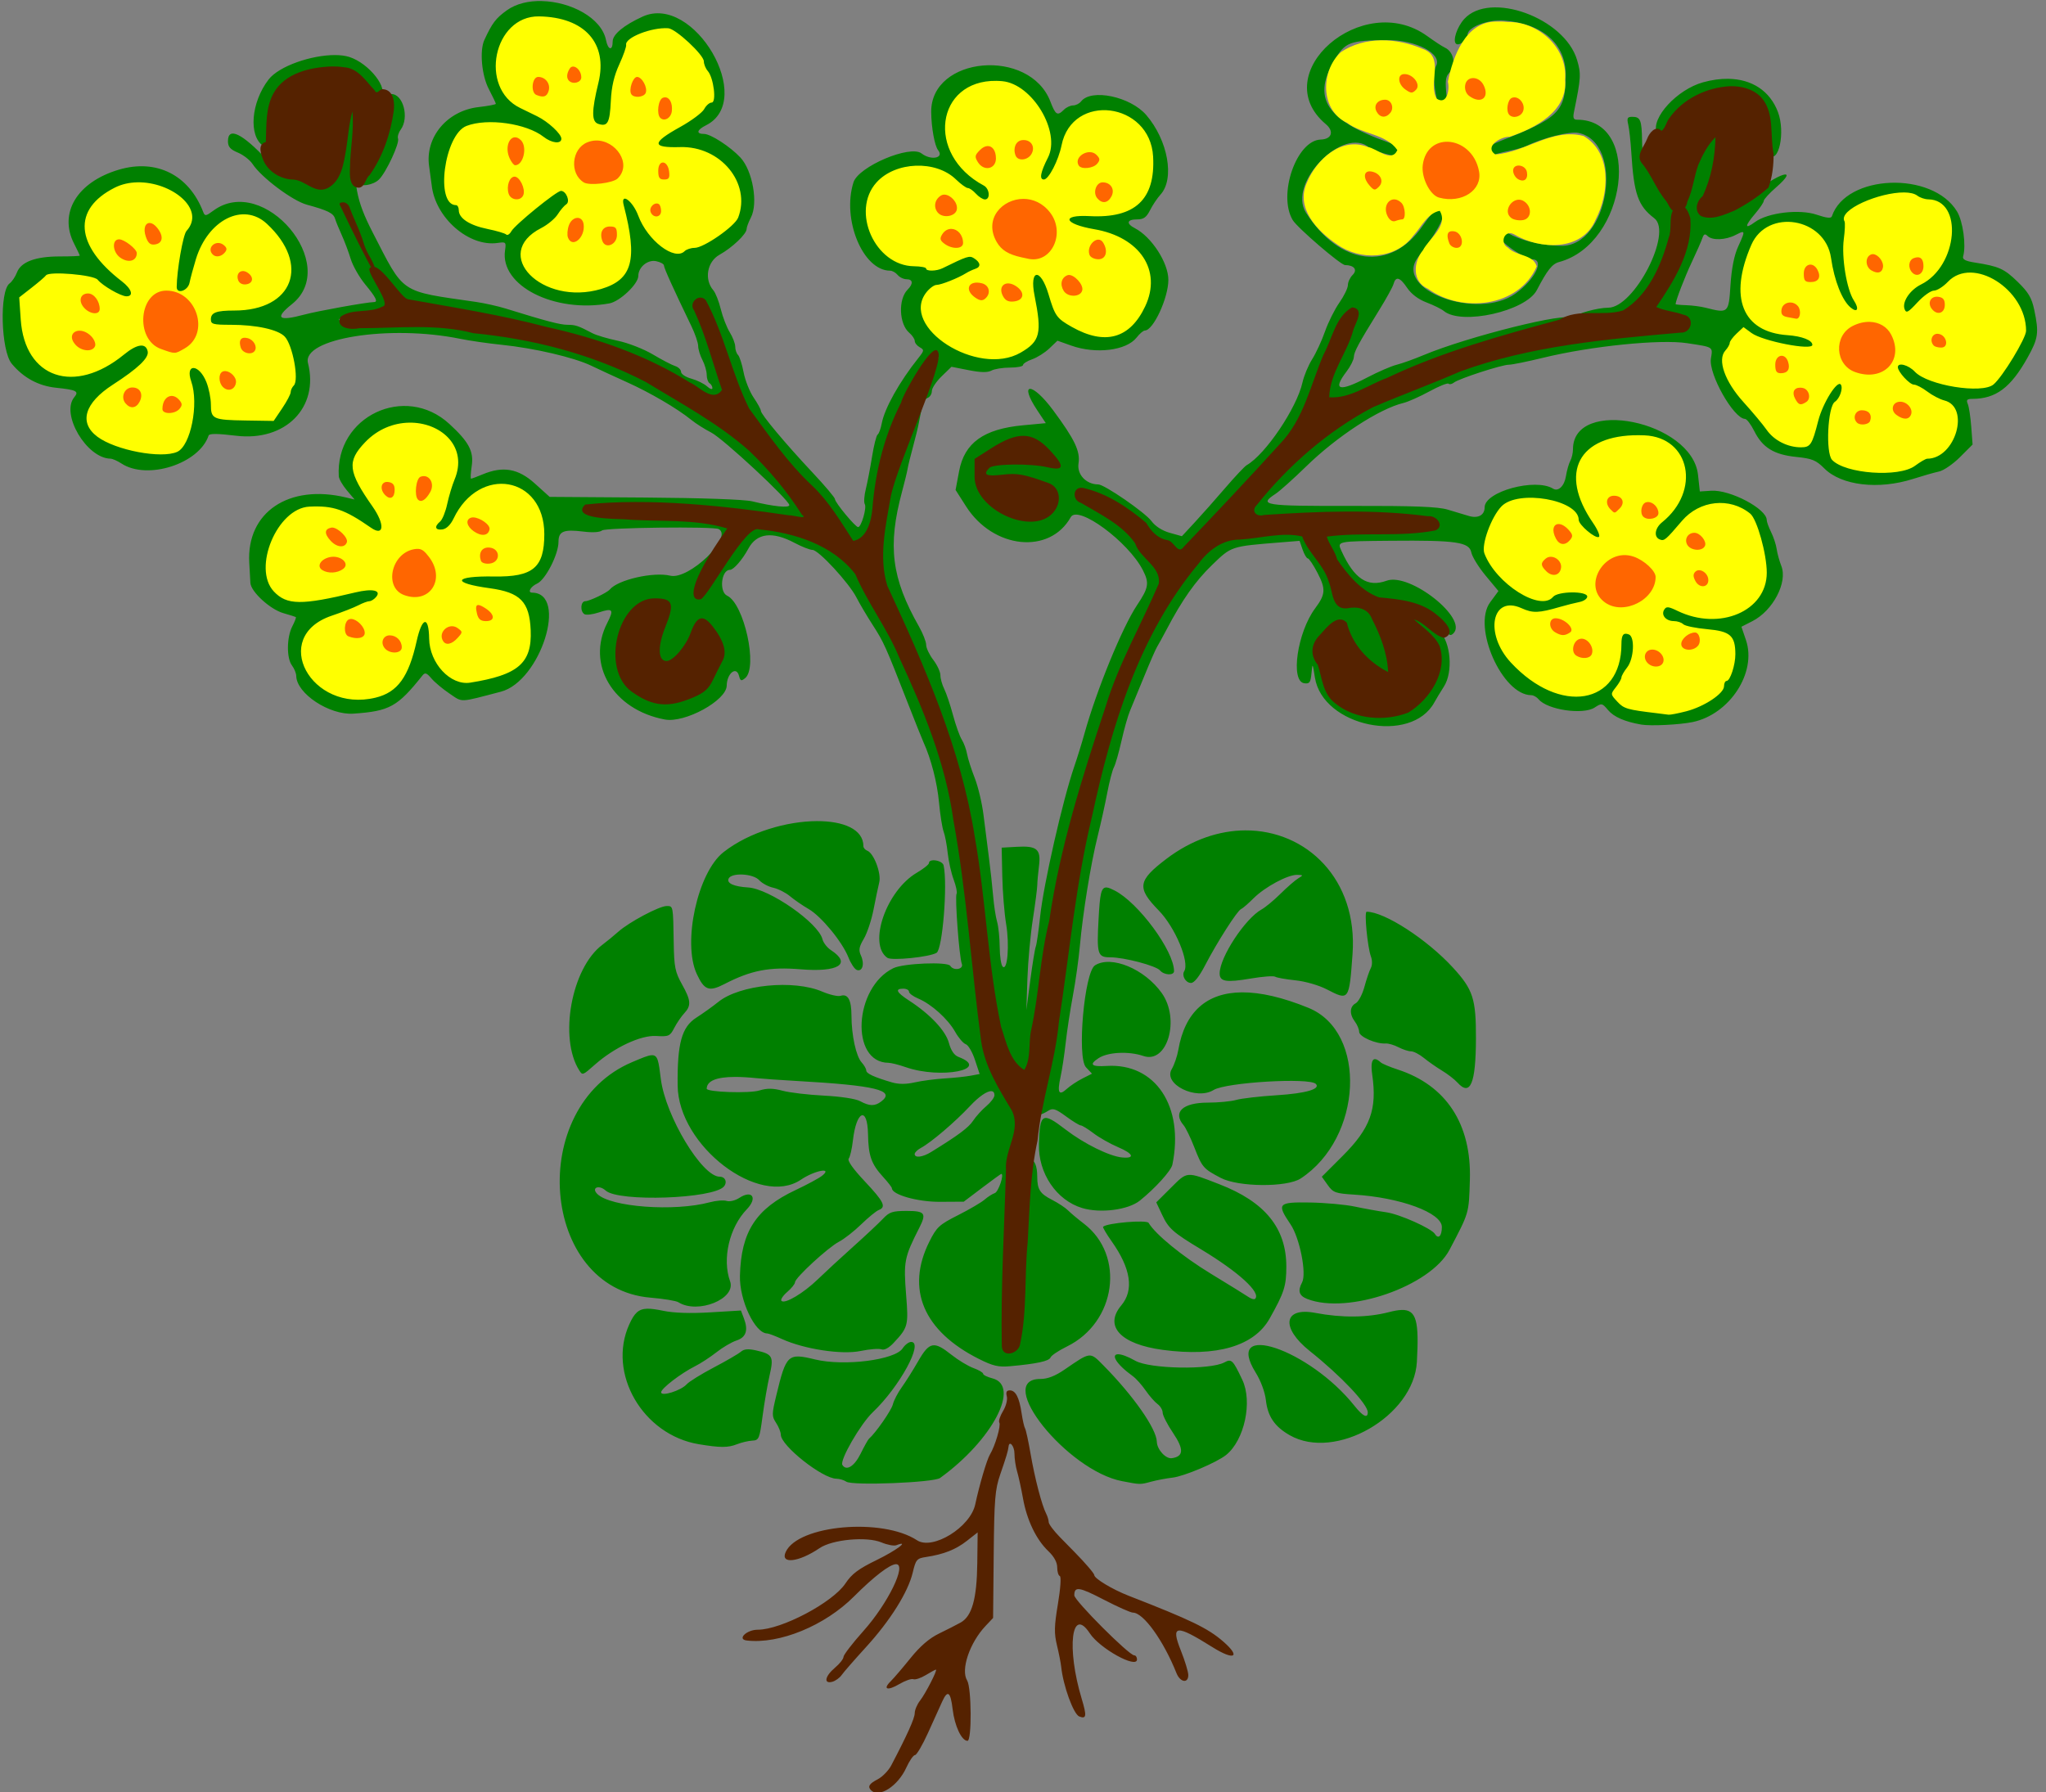
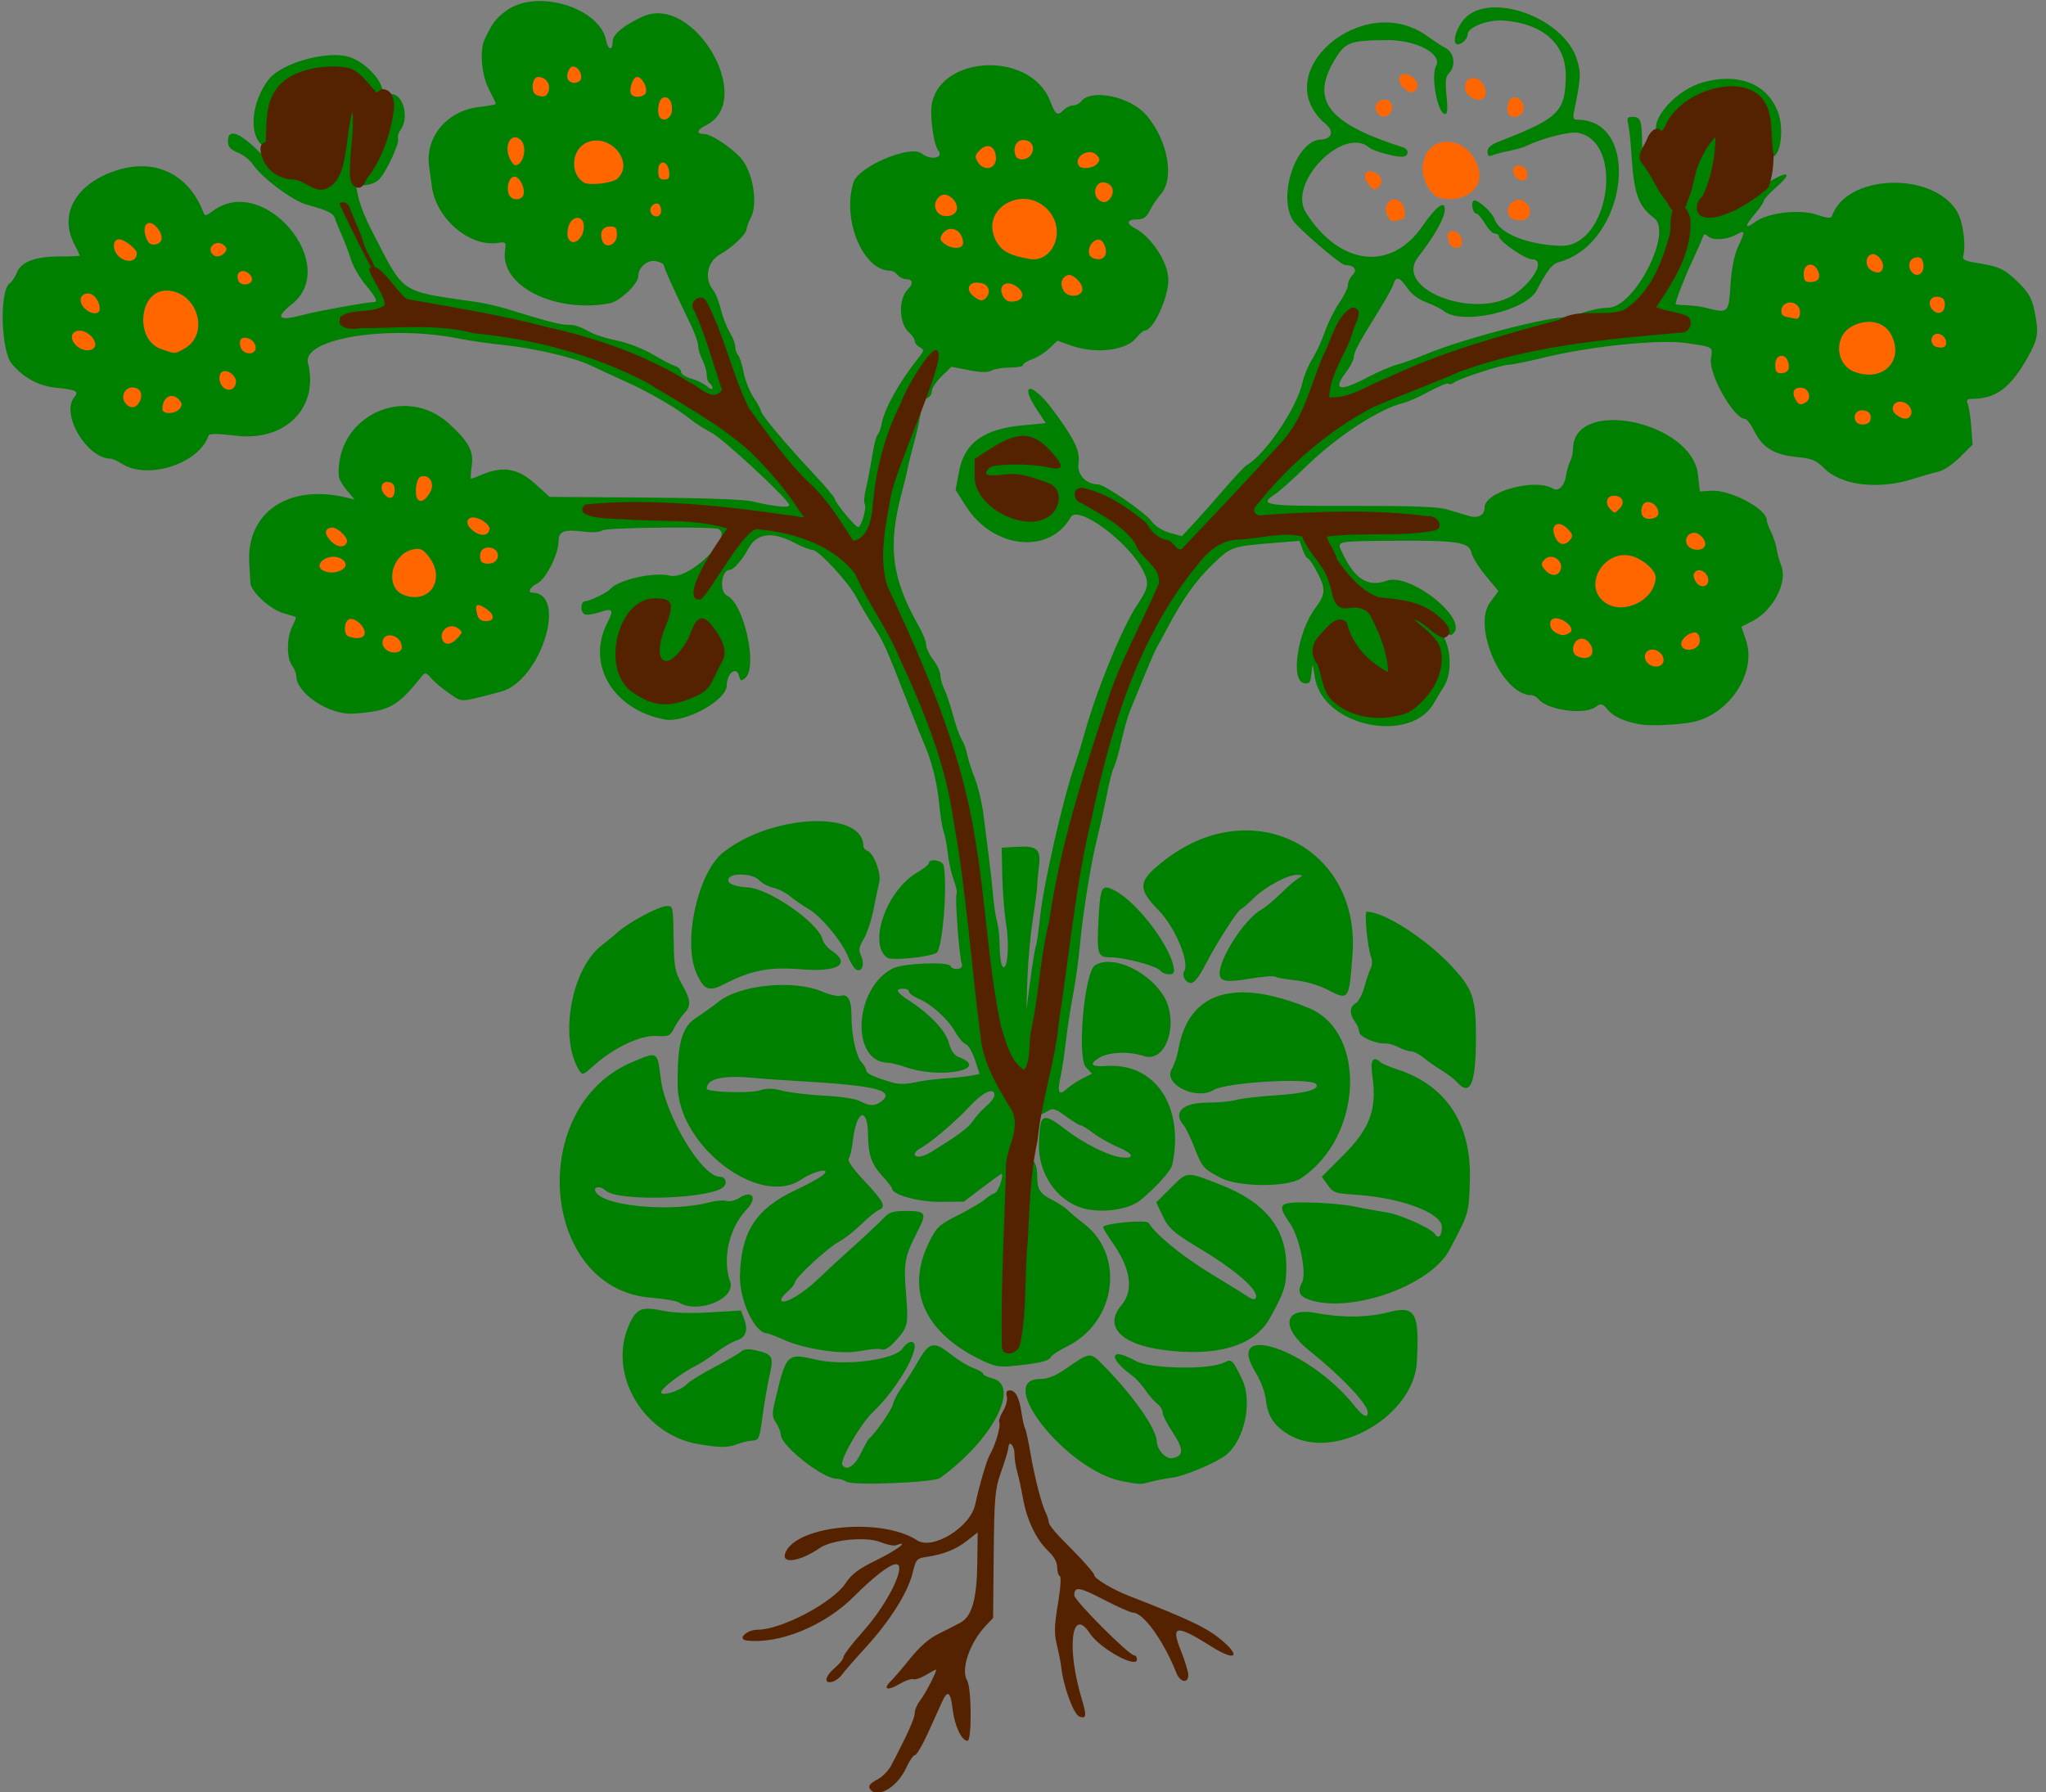
<svg xmlns="http://www.w3.org/2000/svg" id="svg4174" height="629" viewBox="0 0 718 629" width="718" version="1.1">
  <rect x="0" y="0" width="718" height="629" fill="#808080" stroke="none" />
  <g id="g4446">
    <path id="path4341" d="m190.16 0.363c-4.581-0.11-9.002 0.887-12.316 3.272-3.845 2.766-5.127 4.46-7.865 10.385-1.726 3.734-0.947 12.434 1.539 17.188 1.368 2.616 2.486 4.967 2.486 5.225 0 0.258-2.713 0.775-6.029 1.15-11.061 1.251-18.862 10.579-17.383 20.783 0.409 2.824 0.816 5.81 0.904 6.635 1.219 11.408 13.043 21.75 23.168 20.264 2.873-0.422 2.997-0.294 2.568 2.627-1.819 12.395 17.327 22.11 36.633 18.59 3.65-0.666 10.127-6.812 10.135-9.619 0.01-3.101 3.269-5.811 6.254-5.195 1.512 0.312 2.75 1 2.75 1.529 0 0.875 3.288 8.143 9.613 21.252 1.313 2.72 2.39 5.87 2.393 7 0 1.129 0.678 3.343 1.5 4.918s1.494 3.91 1.494 5.189 0.45 2.605 1 2.945c0.55 0.34 1 1.112 1 1.715 0 0.603-0.846 0.329-1.881-0.607-1.035-0.937-3.51-2.154-5.5-2.703-1.99-0.549-3.619-1.623-3.619-2.385 0-0.762-0.939-1.682-2.088-2.047-1.149-0.365-4.675-2.204-7.834-4.086s-8.659-4.03-12.221-4.775c-3.562-0.745-7.573-1.935-8.916-2.641-5.042-2.652-5.985-2.971-8.76-2.971-2.59 0-7.477-1.284-21.682-5.691-2.75-0.853-7.475-1.908-10.5-2.346-27.059-3.915-24.943-2.488-36.258-24.463-5.768-11.203-6.876-17.197-5.652-30.602 0.936-10.257 0.885-12.352-0.328-13.564-2.339-2.339-3.352 0.167-4.521 11.166-1.639 15.42-5.446 19.593-12.799 14.031-1.068-0.808-3.567-1.482-5.555-1.5-3.011-0.026-4.368-0.838-8.145-4.875-8.781-9.383-13.746-11.77-13.746-6.605 0 1.968 0.796 2.884 3.481 4.006 1.914 0.8 4.228 2.596 5.143 3.992 3.105 4.738 14.005 12.91 19.057 14.287 7.342 2.001 9.328 2.986 9.9 4.906 0.288 0.967 1.344 3.558 2.346 5.758 1.001 2.2 2.421 5.976 3.154 8.391 0.734 2.415 3.041 6.458 5.127 8.982 3.734 4.519 4.522 6.109 3.043 6.144-2.737 0.065-19.764 3.131-24.549 4.42-9.052 2.438-10.43 1.241-4.246-3.693 17.21-13.731-9.843-45.923-27.579-32.81-2.634 1.947-2.972 1.994-3.555 0.476-4.996-13.021-16.448-18.763-29.627-14.853-14.623 4.338-21.186 15.185-15.699 25.947 1.1 2.158 2 4.052 2 4.211 0 0.159-3.164 0.289-7.031 0.289-8.525 0-13.599 1.9-15.014 5.621-0.568 1.494-1.73 3.224-2.58 3.846-3.61 2.64-3.052 23.602 0.75 28.184 4.101 4.941 9.373 7.797 15.582 8.439 7.161 0.741 8.101 1.23 6.373 3.312-4.867 5.864 4.312 21.454 12.705 21.578 0.707 0.01 2.438 0.775 3.846 1.697 9.078 5.948 27.277 0.102 30.586-9.826 0.244-0.733 3.161-0.71 9.611 0.074 17.336 2.108 29.195-9.866 25.258-25.502-2.181-8.662 28.62-13.57 53.414-8.512 3.3 0.673 9.825 1.616 14.5 2.094 11.475 1.173 25.415 4.424 31.5 7.348 2.75 1.321 8.375 3.921 12.5 5.775 8.085 3.635 17.683 9.249 22.5 13.162 1.65 1.34 4.83 3.365 7.066 4.5 4.169 2.115 27.434 23.733 27.434 25.492 0 1.062-5.623 0.489-13-1.324-2.72-0.669-17.673-1.197-37.801-1.336l-33.301-0.23-5.199-4.693c-5.842-5.273-11.168-6.201-18.354-3.199-1.974 0.825-3.788 1.5-4.029 1.5s-0.138-2.001 0.229-4.447c0.772-5.146-1.011-8.494-7.873-14.791-15.531-14.252-40.046-2.61-38.774 18.412 0.056 0.92 1.327 3.128 2.824 4.908l2.723 3.236-2.973-0.715c-20.124-4.839-34.986 5.17-33.996 22.896 0.153 2.75 0.333 5.938 0.4 7.084 0.182 3.101 6.909 9.278 11.553 10.609 2.238 0.641 4.216 1.27 4.394 1.395 0.178 0.125-0.384 1.596-1.25 3.269-1.979 3.828-2.036 11.149-0.105 13.701 0.807 1.068 1.482 2.728 1.5 3.689 0.113 6.195 11.669 13.806 20.082 13.225 12.674-0.875 15.446-2.407 24.189-13.369 0.926-1.161 1.464-0.988 3.188 1.035 1.14 1.339 4.001 3.728 6.357 5.309 4.7 3.152 3.1 3.213 17.988-0.678 13.941-3.643 23.73-34.647 10.977-34.764-1.727-0.016-0.562-2.134 1.754-3.189 2.933-1.337 7.496-10.253 7.496-14.648 0-3.712 1.812-4.46 8.711-3.598 3.278 0.41 5.796 0.254 6.592-0.406 1.207-1.002 39.148-1.444 40.918-0.477 5.187 2.835-10.488 17.927-16.998 16.365-5.925-1.421-18.364 1.421-21.223 4.848-0.942 1.129-7.159 4.1-8.58 4.1-1.672 0-1.917 3.575-0.312 4.566 0.609 0.376 2.86 0.104 5.004-0.604 4.978-1.643 5.434-1.084 3 3.668-7.464 14.571 2.019 30.488 20.197 33.898 7.052 1.323 21.645-6.665 21.723-11.891 0.064-4.298 3.384-6.98 4.301-3.475 0.489 1.868 0.789 1.982 2.186 0.822 4.527-3.757-0.375-26.104-6.344-28.916-2.88-1.35-2.06-9.06 0.97-9.06 1.292 0 4.389-3.566 6.512-7.5 2.924-5.418 8.425-6.1 16.127-2 2.583 1.375 5.449 2.5 6.367 2.5 2.104 0 12.816 11.603 15.402 16.684 1.069 2.099 3.635 6.441 5.701 9.648 3.905 6.061 4.489 7.358 12.227 27.168 2.578 6.6 5.099 12.9 5.601 14 2.664 5.834 4.8 14.119 5.447 21.125 0.401 4.332 1.133 8.948 1.625 10.26 0.492 1.311 1.134 4.686 1.426 7.5 0.292 2.814 1.228 6.994 2.08 9.289 0.852 2.295 1.32 4.545 1.039 5-0.655 1.061 0.92 22.262 1.826 24.576 0.764 1.951-2.876 2.615-4.037 0.736-0.947-1.532-16.479-0.897-19.992 0.818-13.851 6.762-15.21 33.094-1.715 33.209 0.943 0.008 3.691 0.704 6.107 1.545 12.261 4.27 30.03 0.784 18.449-3.619-1.48-0.563-2.613-2.232-3.336-4.916-1.157-4.298-6.594-10.071-14.016-14.883-4.41-2.86-5.02-4.14-1.99-4.14 1.1 0 2 0.473 2 1.051 0 0.578 1.462 1.665 3.25 2.416 4.614 1.937 10.414 7.161 12.943 11.662 1.19 2.117 2.87 4.08 3.734 4.361 0.865 0.281 2.312 2.748 3.217 5.484l1.645 4.975-3.152 0.592c-1.734 0.325-5.849 0.757-9.145 0.959s-8.017 0.824-10.492 1.385c-3.063 0.693-5.617 0.692-8-0.006-6.272-1.838-9-3.103-9-4.172 0-0.577-0.731-1.856-1.623-2.842-1.948-2.153-3.548-9.502-3.562-16.365-0.011-5.569-1.238-7.817-3.818-6.998-0.947 0.3-3.845-0.366-6.441-1.478-10.038-4.303-28.934-2.435-36.445 3.602-1.967 1.581-5.457 4.079-7.756 5.549-5.113 3.27-6.701 9.052-6.541 23.826 0.229 21.195 28.693 42.906 43.287 33.018 4.802-3.254 11.285-4.45 7.4-1.365-1.1 0.873-5.29 3.136-9.312 5.027-13.89 6.533-19.127 14.599-19.516 30.062-0.217 8.611 5.286 20.258 9.57 20.258 0.477 0 2.8 0.881 5.162 1.957 7.836 3.57 20.97 5.573 27.584 4.207 3.174-0.656 6.484-0.92 7.354-0.586 0.991 0.38 2.576-0.455 4.242-2.236 5.084-5.434 5.263-6.107 4.422-16.658-0.956-11.991-0.699-13.314 4.646-23.838 2.551-5.022 1.927-5.846-4.43-5.846-5.01 0-6.12 0.365-8.359 2.75-1.421 1.512-6.1 5.9-10.398 9.75-4.298 3.85-9.905 9.025-12.461 11.5-5.051 4.892-11.574 8.765-12.76 7.576-0.409-0.41 0.493-1.811 2.006-3.113 1.512-1.302 2.75-2.845 2.75-3.43 0-1.541 11.606-12.236 15.447-14.234 1.798-0.935 5.303-3.679 7.791-6.098s5.252-4.676 6.143-5.018c2.731-1.048 1.821-2.914-4.912-10.074-4.173-4.438-6.17-7.286-5.611-8 0.477-0.61 1.129-3.438 1.449-6.283 1.188-10.578 5.129-12.241 5.311-2.242 0.138 7.581 1.15 10.441 5.301 14.986 1.695 1.856 3.082 3.645 3.082 3.975 0 2.253 9.044 4.807 16.859 4.76l8.359-0.051 6.443-4.877c3.544-2.682 6.566-4.877 6.717-4.877 1.124 0-0.98 6.282-2.254 6.729-0.894 0.313-2.525 1.357-3.625 2.32-1.1 0.963-5.275 3.409-9.277 5.434-6.641 3.36-7.524 4.177-10.106 9.35-8.286 16.601-2.056 31.332 17.383 41.1 4.947 2.486 6.877 2.937 11 2.566 9.316-0.838 13.67-1.78 14.162-3.061 0.27-0.702 2.851-2.432 5.736-3.844 17.322-8.475 20.563-31.995 5.945-43.145-2.075-1.583-4.558-3.664-5.518-4.623-0.959-0.959-3.507-2.643-5.662-3.742-4.21-2.14-5.16-3.64-5.16-8.08 0-3.74-0.925-6-2.455-6-0.913 0-1.45 4.817-2.035 18.25-0.437 10.038-0.996 20.725-1.242 23.75s-0.387 8.81-0.312 12.855c0.137 7.469-1.493 12.15-4.229 12.139-1.659-0.007-1.565-17.815 0.199-37.439 0.739-8.22 1.078-18.706 0.754-23.301-0.507-7.183-0.316-8.803 1.361-11.555 3.406-5.585 2.652-10.766-2.566-17.627-5.272-6.933-8.497-17.307-8.881-28.572-0.131-3.85-0.513-7.675-0.85-8.5-0.336-0.825-1.109-7.8-1.717-15.5-0.947-11.99-1.773-18.61-3.621-29-0.358-2.013-1.768-11.153-3.008-19.5-0.367-2.475-1.065-5.005-1.551-5.623-0.485-0.618-0.624-1.796-0.309-2.617 0.315-0.821-0.369-4.141-1.52-7.377-1.15-3.236-3.232-9.252-4.627-13.369-1.395-4.117-2.893-7.717-3.328-8-0.435-0.283-2.48-4.789-4.545-10.014-2.065-5.225-5.277-12.034-7.137-15.131s-3.383-5.912-3.383-6.258c0-0.345-1.35-2.492-3-4.769-1.65-2.278-3-4.656-3-5.285 0-8.03-18.181-18.715-34.426-20.232l-6.473-0.604-1.801 3.889c-0.99 2.139-2.172 4.164-2.627 4.498s-1.58 1.735-2.5 3.115-2.916 4.369-4.436 6.643c-1.817 2.72-3.503 4.135-4.926 4.135-2.41 0-2.816 0.683 3.748-6.307 14.349-15.279 11.845-17.921-17.516-18.486-27.345-0.526-32.252-1.571-12.295-2.619 18.313-0.962 43.841 1.056 63.5 5.018 3.617 0.729 3.854-2.291 0.25-3.195-1.626-0.408-2.5-1.327-2.5-2.631 0-3.668-19.766-24.8-27-28.867-1.925-1.082-6.65-3.959-10.5-6.393-15.688-9.917-22.197-13.573-26-14.605-2.2-0.598-6.25-2.111-9-3.361s-9.275-3.255-14.5-4.453-11.126-2.611-13.115-3.139c-1.98-0.53-6.36-0.96-9.73-0.96-3.363 0-7.856-0.697-9.986-1.549-5.632-2.253-33.413-2.273-37.049-0.025-0.988 0.611-5.123-1.342-5.117-2.416 0-0.28 2.814-0.65 6.25-0.822 3.436-0.172 7.166-0.909 8.289-1.637 1.123-0.728 2.818-1.488 3.768-1.688 1.476-0.311 1.217-1.118-1.791-5.574-3.7-5.495-4.04-6.29-2.65-6.29 0.472 0 2.521 2.504 4.553 5.564 2.798 4.214 4.227 5.513 5.891 5.352 1.208-0.117 2.872 0.042 3.697 0.355 0.825 0.313 5.325 1.076 10 1.693 4.675 0.618 10.525 1.608 13 2.201 2.475 0.593 8.1 1.871 12.5 2.84s12.275 2.976 17.5 4.461 11.975 3.347 15 4.137c5.343 1.395 19.972 8.339 23 10.916 0.825 0.702 3.126 2.181 5.113 3.285 1.987 1.104 4.569 2.604 5.738 3.334 1.859 1.161 2.392 1.062 4.244-0.791l2.119-2.117-3.107-8.746c-1.7-4.82-3.1-9.53-3.1-10.47 0-0.946-1.142-3.869-2.539-6.496-1.397-2.627-2.316-4.998-2.043-5.271 1.149-1.149 3.568 0.868 4.146 3.457 0.343 1.536 1.185 4.143 1.871 5.793 1.169 2.809 5.188 13.799 9.08 24.82 0.936 2.651 3.383 6.481 5.436 8.514 2.053 2.032 4.539 5.396 5.525 7.475 0.986 2.078 3.74 5.373 6.119 7.322s4.596 4.397 4.926 5.438c0.33 1.04 1.885 2.649 3.455 3.576 1.57 0.927 3.307 2.682 3.861 3.898s2.326 3.729 3.938 5.584 3.37 4.723 3.906 6.373c1.196 3.677 4.819 4.651 5.801 1.559 0.359-1.132 1.25-2.059 1.978-2.059 1.745 0 2.287-1.599 3.113-9.182 0.379-3.475 0.946-6.763 1.262-7.305 0.315-0.542 0.451-2.408 0.301-4.148-0.69-7.98 14.85-42.37 19.14-42.37 1.549 0 1.376 0.554-1.168 3.75-3.401 4.273-8.024 13.16-9.201 17.689-0.437 1.683-1.31 4.861-1.939 7.061s-1.6 6.25-2.156 9-1.643 7.25-2.414 10c-3.345 11.925-4.226 27.194-1.898 32.875 2.943 7.183 6.603 14.571 7.49 15.119 0.471 0.291 1.16 1.986 1.531 3.768s1.755 5.118 3.076 7.416c1.321 2.298 2.402 4.78 2.402 5.516 0 0.735 0.824 2.905 1.83 4.822 1.006 1.917 2.622 6.409 3.59 9.984s2.337 7.41 3.043 8.521 1.509 3.812 1.783 6 1.431 6.454 2.572 9.479c1.829 4.849 3.699 14.37 4.615 23.5 0.166 1.65 1.082 8.85 2.037 16 1.865 13.962 1.993 15.069 3.391 29.5 2.713 28.021 15.993 44.89 16.139 20.5 0.016-2.75 0.651-6.784 1.41-8.965s1.185-5.044 0.945-6.363c-0.239-1.319 0.048-3.863 0.639-5.652 0.591-1.79 1.11-5.451 1.154-8.137 0.044-2.685 0.538-5.45 1.098-6.144 0.56-0.694 1.21-3.169 1.443-5.5 0.233-2.331 1.105-8.288 1.939-13.238 0.834-4.95 1.78-10.575 2.1-12.5 0.32-1.925 0.873-3.725 1.23-4 0.357-0.275 1.573-3.875 2.703-8 1.13-4.125 3.659-12.675 5.621-19 1.962-6.325 4.107-13.646 4.766-16.268 0.659-2.622 1.592-5.011 2.074-5.309 0.482-0.298 0.877-1.39 0.877-2.428 0-1.897 7.8-19.461 14.432-32.496 4.525-8.894 4.487-9.501-0.932-14.844-2.475-2.44-4.5-5.119-4.5-5.953 0-2.255-8.897-9.778-15.615-13.203-3.237-1.65-6.08-3.121-6.318-3.268-0.238-0.147-0.01-0.692 0.514-1.213 1.102-1.102 7.246 0.758 9.949 3.012 0.969 0.808 4.056 2.594 6.859 3.969 3.611 1.771 5.652 3.578 7.002 6.197 1.49 2.892 2.582 3.764 5.008 4 2.08 0.203 3.426 1.044 4.088 2.553 1.891 4.311 4.909 2.083 16.578-12.25 2.687-3.3 5.597-6.675 6.467-7.5 19.248-18.259 22.926-23.137 26.402-35 1.209-4.125 3.16-9.525 4.338-12s3.09-6.935 4.25-9.91c1.351-3.464 2.896-5.699 4.295-6.217 2.428-0.898 2.602-0.639 1.268 1.891-1.81 3.431-4.084 9.06-4.084 10.107 0 0.588-0.809 2.543-1.797 4.348-9.005 16.445-5.383 19.435 12.594 10.393 16.557-8.328 35.83-15.292 54.703-19.766 10.99-2.605 14.5-3.824 14.5-5.033 0-2.66-35.853 6.266-51.469 12.814-3.317 1.391-7.564 2.912-9.44 3.381-1.875 0.469-6.477 2.459-10.225 4.422-9.977 5.226-12.39 4.565-7.367-2.019 1.375-1.803 2.536-4.095 2.58-5.094 0.085-1.913 1.577-4.68 8.92-16.545 2.475-3.999 4.725-8.085 5-9.08 0.789-2.854 2.234-2.469 4.754 1.27 1.503 2.23 3.938 4.072 6.846 5.176 2.483 0.943 5.205 2.285 6.047 2.984 6.201 5.147 28.796 0.081 32.656-7.322 3.671-7.04 5.386-9.205 7.797-9.85 23.83-6.377 29.35-49.954 6.33-49.954-1.274 0-1.524-0.632-1.09-2.75 2.446-11.941 2.53-13.342 1.086-18.203-4.403-14.825-30.612-24.334-39.623-14.377-2.468 2.727-4.061 7.468-2.9 8.629 1.033 1.033 4.102-1.321 4.102-3.147 0-2.651 7.089-5.387 12.807-4.943 13.559 1.052 21.642 8.178 21.631 19.068-0.014 12.859-2.318 15.173-23.188 23.287-3.031 1.179-4.25 2.225-4.25 3.65 0 1.515 0.424 1.823 1.75 1.27 0.963-0.402 3.641-1.108 5.951-1.568 2.31-0.461 5.01-1.24 6-1.732 5.461-2.715 15.15-5.164 18.1-4.574 16.468 3.294 10.818 40.111-6.086 39.656-11.543-0.311-21.638-4.369-23.232-9.34-0.764-2.382-6.183-7.228-7.307-6.533-1.18 0.724-0.35 4.608 0.97 4.608 0.504 0 1.847 1.575 2.982 3.5s2.696 3.5 3.467 3.5c0.77 0 1.4 0.43 1.4 0.955 0 1.685 9.21 8.045 11.64 8.045 4.5 0 1.148 6.966-5.762 11.971-13.359 9.677-43.022-1.263-34.303-12.65 6.17-8.062 9.42-13.876 9.42-16.868 0-3.315-3.059-1.008-7.848 5.92-11.05 15.991-29.01 13.896-40.88-4.771-6.6-10.368 13.26-30.662 22.28-22.77 1.26 1.105 8.63 3.168 11.32 3.168 2.564 0 2.857-2.535 0.385-3.328-26.21-8.403-32.43-16.316-24-30.525 3.794-6.394 5.335-6.984 18.549-7.088 10.135-0.08 19.407 4.82 17.139 9.059-1.93 3.593 0.57 16.882 3.17 16.882 0.831 0 0.975-1.829 0.506-6.41-0.517-5.046-0.334-6.732 0.861-7.928 2.614-2.614 1.808-7.508-1.48-8.98-0.825-0.369-3.606-2.193-6.18-4.053-22.638-16.359-56.623 13.213-35.557 30.939 2.995 2.52 2.074 5.282-1.801 5.4-8.479 0.26-15.119 19.316-9.84 28.238 1.579 2.668 16.833 15.793 18.373 15.809 3.212 0.033 4.467 1.664 2.666 3.465-0.914 0.914-1.662 2.518-1.662 3.562s-1.35 3.824-3 6.178c-1.65 2.354-3.916 6.901-5.035 10.105-1.119 3.204-3.138 7.574-4.486 9.709-1.348 2.135-2.886 5.819-3.416 8.185-2.018 9.006-12.974 25.254-19.574 29.029-0.721 0.412-4.111 4.013-7.533 8-3.422 3.987-8.245 9.43-10.717 12.094l-4.494 4.844-4.256-1.191c-2.654-0.743-5.075-2.296-6.43-4.129-2.25-3.03-16.51-12.86-18.67-12.86-4.234 0-7.515-3.49-6.92-7.361 0.657-4.279-1.309-8.402-8.885-18.639-7.442-10.056-12.266-10.056-5.584 0l2.99 4.5-8.035 0.752c-13.756 1.286-20.519 6.143-22.387 16.082l-1.242 6.607 3.688 5.779c9.546 14.961 29.335 16.99 36.734 3.768 2.481-4.434 20.197 8.6 25.309 18.619 2.308 4.525 2.038 6.154-2.027 12.236-5.193 7.769-14.222 29.819-18.49 45.156-0.918 3.3-2.521 8.475-3.562 11.5-4.051 11.771-10.791 41.39-11.973 52.611-0.528 5.011-1.217 9.785-1.533 10.609-0.316 0.824-1.189 6.174-1.94 11.889l-1.37 10.39 0.371-11c0.204-6.05 1.058-15.427 1.899-20.838 0.84-5.411 1.541-10.811 1.558-12 0.017-1.189 0.289-4.213 0.604-6.719 0.743-5.913-0.683-7.153-7.766-6.748l-5.33 0.3 0.217 10c0.119 5.5 0.726 13.07 1.352 16.822 1.23 7.383 0.475 16.619-1.221 14.924-0.547-0.547-1.013-3.637-1.035-6.869-0.022-3.232-0.436-7.227-0.92-8.877s-1.105-5.7-1.381-9c-0.276-3.3-0.943-9.375-1.482-13.5s-1.397-10.875-1.906-15c-0.509-4.125-1.901-9.975-3.092-13-1.191-3.025-2.398-6.812-2.684-8.416-0.286-1.604-1.116-3.854-1.844-5-0.728-1.146-2.109-5.009-3.07-8.584s-2.351-7.716-3.09-9.201c-0.739-1.485-1.344-3.652-1.344-4.816s-1.125-3.59-2.5-5.393-2.5-4.178-2.5-5.277c0-1.099-1.127-3.98-2.504-6.404-9.679-17.038-11.094-28.321-5.945-47.408 0.89-3.3 1.764-6.9 1.943-8s1.026-4.549 1.881-7.664 1.784-6.94 2.066-8.5c1.199-6.637 1.758-8.198 3.119-8.721 0.791-0.304 1.439-1.377 1.439-2.387s1.55-3.338 3.443-5.174l3.443-3.338 6.035 1.188c4.259 0.838 6.613 0.881 7.992 0.143 1.075-0.575 4.008-1.047 6.519-1.047s4.566-0.406 4.566-0.902c0-0.496 1.449-1.408 3.221-2.025 1.772-0.618 4.489-2.337 6.037-3.82l2.814-2.695 4.848 1.721c8.65 3.072 19.329 1.762 22.928-2.812 1.06-1.37 2.37-2.48 2.91-2.48 2.94 0 8.24-11.43 8.24-17.775 0-6.011-5.9-15.11-11.75-18.133-3.15-1.625-2.8-3.092 0.72-3.092 2.352 0 3.318-0.68 4.617-3.25 0.903-1.788 2.548-4.243 3.656-5.455 5.057-5.534 2.63-19.075-5.006-27.932-5.591-6.485-19.286-9.353-22.852-4.785-0.61 0.782-1.88 1.422-2.82 1.422-0.941 0-2.386 0.675-3.211 1.5-2.276 2.276-2.942 1.878-4.74-2.83-7.266-19.027-42.019-15.988-41.838 3.658 0.05 5.462 1.211 11.864 2.426 13.379 2.228 2.777-2.51 3.708-5.814 1.143-4.001-3.106-22.125 4.585-23.887 10.137-4.13 13.025 3.32 31.013 12.86 31.013 0.769 0 1.958 0.675 2.643 1.5s2.09 1.5 3.123 1.5c2.261 0 2.426 1.593 0.379 3.641-3.356 3.356-3.037 12.064 0.555 15.139 1.069 0.915 1.943 2.217 1.943 2.893 0 0.675 0.786 1.669 1.748 2.207 1.629 0.911 1.595 1.173-0.5 3.801-6.631 8.319-11.84 17.623-12.836 22.932-0.352 1.876-0.998 3.632-1.435 3.902-0.438 0.271-1.32 3.755-1.961 7.74-0.641 3.986-1.631 9.124-2.199 11.418-0.568 2.294-0.727 4.665-0.353 5.269 0.75 1.23-1.22 8.06-2.34 8.06-0.97 0-8.13-8.65-8.13-9.83 0-0.519-3.535-4.708-7.857-9.309-9.48-10.09-18.14-20.44-18.14-21.68 0-0.497-1.146-2.593-2.547-4.658s-2.984-6.05-3.516-8.855-1.411-5.542-1.953-6.084c-0.542-0.542-0.984-1.855-0.984-2.918s-0.865-3.336-1.924-5.051-2.474-5.367-3.143-8.117-1.849-5.735-2.623-6.633c-3.275-3.798-2.18-10.039 2.189-12.471 4.441-2.472 9.496-7.279 9.498-9.031 0.001-0.625 0.674-2.425 1.496-4 2.624-5.031 0.628-16.456-3.686-21.096-3.53-3.787-10.42-8.265-12.74-8.265-2.89 0-2.58-1.408 0.68-3.035 17.63-8.806-4.25-46.35-22.23-38.154-6.57 2.991-10.52 6.259-10.52 8.701 0 3.417-1.62 3.139-2.328-0.4-1.58-7.916-12.44-13.507-22.51-13.749zm-72.61 18.963c-8.231-0.017-19.654 3.861-23.285 8.574-6.188 8.033-7.131 19.824-1.867 23.334 2.147 1.432 3.095-0.007 2.812-4.258-0.508-7.637 1.445-14.209 5.061-17.037 7.322-5.726 22.096-6.79 25.896-1.865 5.081 6.585 5.817 7.181 7.32 5.934 3.193-2.65-3.892-11.768-10.885-14.01-1.425-0.457-3.153-0.668-5.053-0.672zm488.95 8.334c-2.758-0.041-5.73 0.36-8.855 1.227-9.095 2.522-18.263 12.467-16.274 17.652 0.978 2.549 3.92 1.255 4.791-2.107 1.421-5.484 12.671-12.439 20.102-12.426 10.348 0.018 13.73 3.784 13.73 15.295 0 3.501 0.299 6.667 0.666 7.033 3.494 3.494 5.969-7.875 3.27-15.02-2.809-7.434-9.157-11.532-17.43-11.654zm-469.18 5.34c-1.143 0-1.376 0.645-0.906 2.516 1.189 4.739-4.103 20.795-8.305 25.193-1.16 1.214-2.109 2.677-2.109 3.25 0 1.814 4.917 1.124 7.025-0.984 2.54-2.54 7.275-12.752 6.658-14.359-0.253-0.66 0.164-2.053 0.928-3.098 3.08-4.216 0.9-12.518-3.29-12.518zm435.5 8c-1.733 0-1.957 0.434-1.42 2.75 0.351 1.512 0.834 5.9 1.072 9.75 0.904 14.606 2.346 18.737 8.068 23.102 6.56 5.002-7.04 31.398-16.17 31.398-3.69 0-11.37 2.11-11.37 3.12 0 1.138 10.36 1.098 15.346-0.059 12.022-2.79 25.245-33.985 17.684-41.719-1.634-1.671-3.871-5.141-4.973-7.711-1.102-2.57-2.613-4.908-3.357-5.193-0.929-0.356-1.384-2.537-1.451-6.951-0.11-7.363-0.57-8.487-3.43-8.487zm29.924 4.795c-2.74 0.063-9.74 11.041-9.74 16.355 0 1.442-0.673 3.909-1.494 5.484-1.882 3.609-1.89 5.474-0.037 7.924 3.008 3.977-3.318 21.686-10.758 30.117-2.535 2.873-1.697 3.917 3.74 4.662 11.307 1.55 10.358 5.639-1.324 5.705-4.195 0.024-12.802 0.736-19.127 1.58-6.325 0.845-14.65 1.888-18.5 2.32-3.85 0.432-9.475 1.714-12.5 2.848s-8.19 2.596-11.477 3.252c-6.106 1.218-18.274 5.709-20.684 7.633-0.736 0.588-3.14 1.646-5.34 2.35-9.27 2.966-13.072 4.375-14.262 5.279-0.694 0.528-2.596 1.688-4.227 2.578-4.875 2.66-14.304 9.186-17.512 12.119-26.78 24.49-27.656 28.386-5.824 25.863 5.404-0.624 10.724-1.108 11.824-1.076 35.247 1.021 38.5 1.372 38.5 4.166 0 0.39-8.87 0.791-19.713 0.891-22.018 0.203-22.569 0.373-18.889 5.789 1.431 2.106 2.602 4.615 2.602 5.574 0 0.96 1.148 2.497 2.551 3.416 1.403 0.919 3.236 2.995 4.072 4.611 1.852 3.582 8.352 6.666 13.889 6.59 8.059-0.111 15.576 3.713 19.135 9.734 0.872 1.475 1.434 1.664 2.35 0.789 5.383-5.143-15.228-21.476-23.381-18.527-6.731 2.434-11.381-0.628-15.854-10.443-1.565-3.434-1.71-3.404 17.342-3.576 22.957-0.208 27.498 0.452 28.228 4.106 0.303 1.513 2.565 5.179 5.029 8.146l4.481 5.394-2.92 3.973c-6.35 8.64 4.28 32.58 14.46 32.58 0.754 0 1.913 0.654 2.576 1.453 3.065 3.693 15.609 5.532 19.654 2.881 2.454-1.608 2.621-1.577 4.715 0.904 2.036 2.412 5.848 4.072 11.67 5.084 3.22 0.56 13.494 0.053 18-0.889 13.03-2.722 22.578-17.416 18.705-28.783l-1.59-4.668 3.848-1.963c7.231-3.689 12.429-13.607 10.156-19.379-0.68-1.727-1.417-4.409-1.639-5.959-0.221-1.55-1.095-4.208-1.941-5.904-0.846-1.696-1.539-3.607-1.539-4.244 0-3.934-12.846-10.716-19.488-10.289l-3.99 0.256-0.639-5.846c-2.06-18.86-43.88-27.41-43.88-8.96 0 1.287-0.425 3.121-0.945 4.076-0.52 0.955-1.207 3.381-1.527 5.391-0.544 3.418-2.682 5.486-4.506 4.359-6.216-3.842-24.022 1.013-24.022 6.551 0 2.75-2.303 3.998-5.576 3.019-1.608-0.481-4.949-1.483-7.424-2.228-3.366-1.013-11.871-1.34-33.75-1.293-30.868 0.066-32.735-0.233-26.598-4.254 1.459-0.956 6.296-5.292 10.75-9.637 10.781-10.517 25.611-20.191 34.098-22.242 1.65-0.399 5.748-2.224 9.107-4.055 3.359-1.83 6.386-3.049 6.727-2.709 0.34 0.34 1.192 0.164 1.893-0.391 1.742-1.379 16.806-6.277 19.277-6.268 1.098 0.004 6.496-1.091 11.996-2.434 16.821-4.106 41.044-6.568 50.5-5.133 9.445 1.433 9.081 1.199 8.406 5.42-0.868 5.429 7.973 21.068 11.965 21.166 0.621 0.015 2.077 1.928 3.236 4.25 2.911 5.83 6.905 8.294 14.744 9.098 5.597 0.573 6.953 1.129 9.879 4.055 5.994 5.994 19.006 7.529 31.094 3.668 3.397-1.085 7.504-2.256 9.127-2.603 1.623-0.348 4.938-2.62 7.367-5.049l4.416-4.416-0.471-6.266c-0.259-3.445-0.81-7.051-1.225-8.014-0.596-1.384-0.261-1.752 1.603-1.756 8.269-0.02 13.472-3.904 19.383-14.473 3.772-6.745 4.048-8.697 2.361-16.723-0.899-4.276-2.028-6.187-5.846-9.902-4.722-4.595-6.549-5.415-15.041-6.748-3.287-0.516-4.386-1.103-4.078-2.178 1.099-3.842-0.047-12.269-2.141-15.742-8.617-14.296-38.984-13.123-43.924 1.697-0.26 0.78-1.859 0.612-5.283-0.555-6.101-2.079-17.21-0.755-21.734 2.59-3.676 2.718-3.624 1.381 0.119-2.998 1.628-1.904 2.976-3.913 2.996-4.463 0.02-0.55 1.942-2.659 4.269-4.688 8.645-7.534 0.849-5.154-8.764 2.676-5.093 4.148-14.18 7.423-16.545 5.961-1.27-0.785-1.16-3.455 0.13-3.455 2.45 0 7.12-20.508 5.582-24.516-0.186-0.485-0.492-0.698-0.885-0.689zm8.826 35.662c0.632 0.115 0.019 1.544-1.647 5.199-1.356 2.977-2.269 7.619-2.646 13.445-0.639 9.866-0.73 9.947-8.781 7.898-1.65-0.42-4.688-0.816-6.75-0.881s-3.742-0.232-3.734-0.369c0.084-1.379 3.236-9.554 5.688-14.75 1.687-3.575 3.358-7.364 3.715-8.418 0.494-1.461 0.925-1.64 1.814-0.75 1.627 1.627 6.308 1.457 9.816-0.357 1.317-0.681 2.146-1.086 2.525-1.018zm-158.19 104.43c-1.878 0.001-4.303 0.234-7.385 0.676-5.225 0.748-11.412 1.377-13.75 1.397-2.33 0.02-4.24 0.49-4.24 1.04s-0.63 1-1.4 1c-1.594 0-10.054 9.5-13.816 15.516-1.381 2.208-3.247 4.624-4.146 5.371-0.9 0.747-1.637 1.762-1.637 2.256 0 0.493-2.294 5.5-5.098 11.127-2.803 5.627-5.985 12.705-7.07 15.73s-2.368 6.4-2.85 7.5c-0.481 1.1-1.562 4.475-2.4 7.5-6.256 22.567-8.037 29.975-10.654 44.277-1.633 8.923-3.165 16.898-3.404 17.723-0.239 0.825-1.142 8.428-2.01 16.896-0.867 8.469-1.874 15.877-2.236 16.463-0.362 0.586-0.779 3.333-0.926 6.104-0.447 8.433-3.39 23.786-5.428 28.314-2.85 6.333-1.834 8.057 2.977 5.053 1.567-0.978 2.578-0.651 6.184 2 2.371 1.743 4.701 3.17 5.18 3.17 0.478 0 2.488 1.238 4.465 2.75 1.977 1.512 5.885 3.723 8.684 4.912 5.332 2.266 5.998 4.013 1.367 3.588-4.432-0.407-13.374-4.821-19.832-9.791-8.169-6.286-9.067-5.803-9.365 5.041-0.282 10.275 6.128 19.778 15.182 22.504 6.392 1.925 16.154 0.667 20.234-2.607 5.403-4.336 10.986-10.509 11.42-12.629 4.186-20.424-5.948-35.685-22.998-34.637-5.482 0.337-6.342-0.48-2.887-2.744 3.277-2.147 10.601-2.495 15.734-0.746 8.367 2.851 12.949-12.883 6.43-22.08-6.016-8.487-17.74-13.362-23.436-9.744-3.735 2.372-6.389 32.356-3.168 35.785l2.109 2.242-3.352 1.695c-1.843 0.932-4.317 2.575-5.496 3.652-2.785 2.543-3.407 1.351-2.189-4.199 0.542-2.47 1.357-7.867 1.811-11.992 0.454-4.125 1.588-11.55 2.519-16.5s2.037-12.825 2.457-17.5c1.05-11.681 3.842-28.903 6.24-38.5 1.099-4.4 2.612-11.241 3.363-15.201 0.751-3.961 1.807-8.011 2.346-9 0.539-0.989 1.736-5.174 2.662-9.299 0.926-4.125 2.262-8.85 2.971-10.5 0.708-1.65 2.933-7.05 4.943-12 2.01-4.95 4.072-9.675 4.584-10.5s1.994-3.525 3.295-6c5.51-10.485 10.116-17.022 16.01-22.721 6.824-6.598 6.536-6.503 23.906-7.9l6.774-0.545 1.074 3.084c0.591 1.696 1.416 3.082 1.834 3.082s1.96 2.313 3.426 5.139c2.913 5.614 2.784 7.486-0.85 12.361-6.264 8.406-8.779 25.608-3.846 26.311 1.871 0.266 2.238-0.238 2.547-3.5 0.354-3.743 0.377-3.715 1.201 1.494 2.729 17.25 33.838 23.673 41.953 8.662 0.585-1.082 2.087-3.567 3.338-5.521 3.252-5.08 2.4-15.561-1.576-19.402-2.77-2.65-9.15-6.53-10.78-6.53-2.818 0-0.947 3.401 3.125 5.676 9.349 5.224 9.455 14.941 0.277 25.324-5.291 5.986-18.591 6.222-27.9 0.494-2.31-1.42-4.88-6.88-4.88-10.37 0-1.638-0.675-3.654-1.5-4.479-2.501-2.501-1.707-5.595 2.512-9.771 4.189-4.148 5.988-4.302 5.988-0.51 0 2.207 5.473 10.639 6.906 10.639 0.403 0 2.614 1.61 4.914 3.578 6.328 5.417 6.995 0.939 1.914-12.869-2.983-8.108-5.237-10.873-8.688-10.656-7.328 0.46-8.311 0.106-7.758-2.789 0.537-2.808-5.349-14.407-8.736-17.219-0.854-0.709-1.553-1.839-1.553-2.512 0-2.516-1.484-3.642-5.615-3.641zm-166.66 102.31c-10.473 0.031-23.772 3.775-32.857 10.93-9.053 7.129-14.432 31.74-9.338 42.734 2.645 5.71 4.309 6.311 9.715 3.516 9.318-4.818 15.783-6.07 26.703-5.17 13.326 1.098 18.049-1.888 10.652-6.734-1.323-0.867-2.661-2.593-2.973-3.836-1.441-5.741-18.625-17.699-26.088-18.154-4.931-0.301-7.492-1.429-6.877-3.031 0.868-2.261 8.619-1.906 10.791 0.494 0.967 1.069 3.174 2.252 4.904 2.629 1.73 0.377 4.385 1.725 5.899 2.994 1.514 1.269 4.439 3.279 6.5 4.467 4.448 2.562 11.855 11.558 13.988 16.988 0.835 2.125 2.151 4.107 2.926 4.404 1.966 0.754 2.815-2.076 1.492-4.979-0.904-1.983-0.721-3.072 1.002-5.992 1.158-1.963 2.689-6.583 3.402-10.264 0.713-3.681 1.611-7.953 1.994-9.496 0.781-3.141-1.886-10.224-4.182-11.105-0.756-0.29-1.375-1.006-1.375-1.592 0-5.966-7.039-8.83-16.279-8.803zm150.31 3.254c-9.067 0.04-18.744 3.179-27.781 10.057-9.994 7.606-10.358 10.12-2.617 18.049 5.77 5.91 10.905 18.156 8.943 21.33-0.959 1.552 0.525 4.115 2.383 4.115 1.123 0 2.889-2.219 4.979-6.25 4.138-7.985 11.259-19.127 12.562-19.66 0.552-0.226 2.542-1.944 4.422-3.818 3.997-3.985 12.03-8.297 15.299-8.213 2.193 0.057 2.207 0.106 0.336 1.25-1.071 0.655-3.85 3.071-6.174 5.369-2.324 2.298-5.306 4.773-6.627 5.5-5.788 3.187-14.716 16.786-14.742 22.455-0.013 2.918 2.245 3.288 11.002 1.801 4.097-0.696 7.908-0.981 8.469-0.631 0.56 0.35 3.769 0.923 7.131 1.273 3.48 0.363 8.217 1.728 11 3.17 7.804 4.043 7.833 4.004 9.031-12.359 1.921-26.235-16.14-43.532-37.615-43.438zm-109.5 10.49c-0.856 0.022-1.525 0.317-1.525 0.967 0 0.498-1.913 2.026-4.25 3.397-10.736 6.293-17.256 25.109-10.352 29.875 1.567 1.082 14.891-0.28 17.274-1.766 2.085-1.3 3.907-23.922 2.469-30.66-0.24-1.123-2.188-1.849-3.615-1.812zm60.902 9.564c-2.07-0.226-2.432 2.351-2.904 10.941-0.688 12.507-0.372 13.557 4.088 13.557 4.897 0 16.111 2.96 17.484 4.615 1.388 1.673 4.904 1.844 4.904 0.238 0-7.094-12.492-24.043-20.865-28.309-1.137-0.579-2.017-0.968-2.707-1.043zm-154.5 6.5c-2.561 0-13.141 5.623-16.934 9-1.544 1.375-4.088 3.461-5.652 4.635-10.82 8.12-15.304 32.759-8.027 44.115 1.1 1.716 1.19 1.683 5.432-2.07 6.831-6.045 16.116-10.394 21.504-10.072 4.424 0.265 4.864 0.071 6.357-2.816 0.882-1.706 2.455-4.017 3.496-5.135 2.535-2.721 2.394-4.512-0.815-10.252-2.371-4.242-2.729-6.04-2.863-14.377-0.22-13.31-0.16-13.03-2.5-13.03zm245.66 2c-0.901 0 0.313 12.542 1.527 15.783 0.492 1.312 0.465 3.013-0.064 4-0.507 0.944-1.512 3.899-2.234 6.564-0.722 2.666-2.102 5.269-3.066 5.785-2.138 1.144-2.256 3.819-0.285 6.426 0.807 1.068 1.482 2.693 1.5 3.613 0.032 1.714 5.913 4.291 9.285 4.068 0.965-0.064 2.99 0.527 4.5 1.315 1.51 0.788 3.5 1.436 4.42 1.439s2.945 1.047 4.5 2.32c1.555 1.273 4.431 3.285 6.393 4.469s4.393 3.066 5.404 4.184c4.495 4.967 6.432 0.374 6.481-15.377 0.043-14.034-0.998-17.259-8.045-24.949-9.1-9.94-24.07-19.64-30.31-19.64zm-43.717 28.295c-12.416 0.073-20.082 6.875-22.371 20.205-0.378 2.2-1.421 5.241-2.316 6.758-3.103 5.255 8.619 11.069 14.717 7.301 4.321-2.67 33.575-4.414 35.852-2.137 1.8 1.8-3.483 3.339-13.68 3.984-6.013 0.38-12.425 1.12-14.248 1.643-1.823 0.523-6.323 0.951-10 0.951-8.77 0-12.373 3.368-8.476 7.922 0.743 0.868 2.404 4.278 3.693 7.578 2.841 7.274 3.187 7.677 9.338 10.914 6.165 3.244 23.241 3.373 28.064 0.213 21.742-14.246 23.455-51.422 2.758-59.877-9.019-3.684-16.826-5.493-23.33-5.455zm-207.19 22.062c-1.345 0.065-3.432 0.986-6.834 2.422-37.248 15.715-32.287 79.448 6.436 82.674 4.582 0.382 8.978 1.105 9.77 1.605 6.795 4.3 20.378-1.192 18.154-7.34-2.844-7.866-0.271-18.92 5.891-25.311 3.831-3.974 1.863-6.928-2.647-3.973-1.414 0.927-3.399 1.402-4.455 1.066-1.048-0.333-3.704-0.121-5.902 0.471-12.476 3.359-34.872 1.702-39.498-2.924-2.204-2.205 0.591-3.329 2.947-1.186 4.484 4.079 37.903 2.909 41.523-1.453 1.264-1.523 0.423-3.41-1.52-3.41-6.184 0-18.968-21.216-20.639-34.25-0.799-6.233-0.985-8.501-3.227-8.393zm253.83 1.381c-1.133 0.017-1.477 1.891-0.955 5.512 1.746 12.112-0.679 18.761-10.383 28.453l-7.316 7.305 2.078 2.918c1.899 2.667 2.696 2.956 9.314 3.367 16.204 1.006 30.738 6.377 30.738 11.359 0 3.172-1.227 4.406-2.436 2.451-1.213-1.963-12.411-6.956-17.092-7.621-2.735-0.389-7.673-1.282-10.973-1.984-3.3-0.703-10.388-1.35-15.75-1.44-11.288-0.188-11.792 0.375-6.857 7.654 3.228 4.761 5.715 17.283 4.051 20.393-1.594 2.978-1.064 4.68 1.807 5.803 14.268 5.579 43.183-4.41 49.936-17.252 6.956-13.23 6.779-12.621 7.144-24.529 0.601-19.601-8.291-33.202-25.33-38.746-2.75-0.895-5.427-2.022-5.949-2.504-0.834-0.77-1.512-1.146-2.027-1.139zm-224.61 6.242c2.172-0.006 4.701 0.14 7.582 0.436 2.2 0.226 8.5 0.664 14 0.975 27.849 1.573 34.924 3.289 29.75 7.217-2.236 1.698-4.097 1.668-7.387-0.119-1.542-0.838-6.799-1.645-12.676-1.945-5.523-0.282-12.068-1.054-14.545-1.717-3.366-0.9-5.417-0.924-8.117-0.096-3.57 1.096-18.54 0.59-18.51-0.625 0.069-2.727 3.386-4.106 9.902-4.125zm90.031 4.996c0.669 0.049 1.051 0.512 1.051 1.434 0 0.776-1.284 2.494-2.853 3.814-1.57 1.321-3.66 3.629-4.643 5.129-1.578 2.408-5.154 5.074-14.719 10.973-3.008 1.855-5.785 2.195-5.785 0.709 0-0.531 0.976-1.487 2.168-2.125 3.574-1.913 12.012-9.107 17.219-14.68 3.234-3.461 6.092-5.362 7.562-5.254zm69.25 29.395c-2.056 0.163-3.388 1.643-6.391 4.631l-5.027 5 2.062 4.391c2.256 4.8 3.771 6.141 13.662 12.107 13.222 7.976 21.121 15.205 18.967 17.359-0.313 0.313-1.335 0.043-2.272-0.602s-6.876-4.321-13.201-8.17c-10.053-6.117-19.511-13.836-21.9-17.873-0.687-1.16-14.555 0.01-15.975 1.348-0.206 0.194 1.153 2.509 3.018 5.144 6.741 9.527 7.874 17.107 3.357 22.475-6.135 7.29-0.246 13.606 14.541 15.596 18.914 2.545 32.084-1.312 37.524-10.99 5.129-9.126 5.865-11.426 5.859-18.287-0.012-13.468-7.498-22.663-23.49-28.854-5.898-2.283-8.678-3.438-10.734-3.275zm-190.03 46.965c-3.154 0.077-4.559 1.618-6.307 5.455-7.827 17.182 4.694 38.823 24.359 42.098 7.561 1.259 10.273 1.259 13.459-0.002 1.548-0.613 3.939-1.175 5.314-1.25 2.364-0.128 2.562-0.599 3.633-8.637 0.623-4.675 1.727-11.085 2.455-14.244 1.529-6.639 1.081-7.476-4.695-8.779-2.807-0.633-4.266-0.511-5.373 0.455-0.836 0.729-5.12 3.219-9.52 5.533s-8.675 4.965-9.5 5.891c-1.986 2.228-9.012 4.422-8.969 2.801 0.036-1.356 6.949-6.655 11.969-9.174 1.925-0.966 5.277-3.157 7.449-4.869 2.172-1.712 5.322-3.563 7-4.113 3.409-1.117 4.23-3.581 2.613-7.834l-1.027-2.703-10.768 0.646c-6.991 0.421-12.783 0.229-16.512-0.549-2.354-0.491-4.148-0.76-5.582-0.725zm264.69 0.438c-1.229 0.037-2.696 0.312-4.441 0.764-7.535 1.949-16.474 2.042-25.818 0.266-11.194-2.128-12.252 5.167-1.941 13.387 10.94 8.722 20.338 18.659 20.338 21.504 0 2.264-1.704 1.433-4.652-2.269-15.85-19.92-46.14-30.12-34.68-11.68 1.805 2.904 3.266 6.853 3.586 9.689 0.643 5.709 3.061 9.269 8.354 12.295 16.052 9.179 43.589-6.698 44.635-25.734 0.772-14.047-0.041-18.385-5.365-18.227zm-172.11 11.22c-0.823 0-2.164 1.018-2.981 2.264-2.678 4.087-20.589 6.347-30.746 3.879-9.53-2.316-10.103-1.785-13.57 12.58-1.611 6.675-1.617 7.342-0.08 9.688 0.908 1.385 1.65 3.251 1.65 4.146 0 3.839 14.587 15.397 19.5 15.451 1.1 0.012 2.675 0.482 3.5 1.043 2.136 1.452 30.643 0.325 32.894-1.301 18.344-13.245 28.392-32.388 18.356-34.971-1.788-0.46-3.25-1.184-3.25-1.607 0-0.424-1.525-1.322-3.391-1.996s-5.353-2.786-7.75-4.691c-6.139-4.881-7.721-4.572-11.656 2.277-1.813 3.156-4.414 7.287-5.779 9.18-1.365 1.892-2.765 4.592-3.111 6-0.513 2.087-6.048 10.039-8.393 12.059-0.319 0.275-1.637 2.638-2.928 5.25-2.192 4.438-5.002 6.163-6.387 3.922-1.008-1.631 6.357-14.397 10.67-18.496 9.43-8.97 17.99-24.68 13.45-24.68zm72.676 4.322c-2.566-0.024-0.976 3.278 5.139 7.701 1.123 0.812 3.129 3.052 4.459 4.977s3.224 4.088 4.209 4.807c0.985 0.719 1.791 2.075 1.791 3.014 0 0.939 1.637 4.139 3.639 7.111 3.877 5.757 3.766 8.252-0.395 8.875-2.152 0.322-5.21-3.02-5.287-5.779-0.127-4.556-8.219-16.125-18.721-26.764-4.796-4.859-4.426-4.897-13.598 1.398-3.375 2.317-6.003 3.338-8.59 3.338-16.31 0 9.423 32.168 28.69 35.863 6.506 1.248 6.323 1.245 10.262 0.178 1.925-0.522 5.3-1.159 7.5-1.416 4.053-0.473 15.519-5.331 18.777-7.955 6.422-5.171 9.328-18.656 5.682-26.363-3.328-7.034-3.781-7.472-6.312-6.117-5.012 2.682-26.076 2.301-31.203-0.564-2.849-1.592-4.875-2.292-6.041-2.303z" fill="#008000" />
    <g>
      <path id="path4396" d="m116.51 23.32c-7.562 0.255-16.514 2.244-20.504 9.379-2.882 5.226-2.479 11.368-2.711 17.125-3.127 0.796-1.63 4.58-0.795 6.625 1.825 4.002 6.253 6.524 10.44 6.582 4.202 0.225 7.516 5.119 11.947 3.043 4.954-2.509 5.717-8.784 6.586-13.688 0.693-4.439 0.999-9.001 2.195-13.27 0.65 6.636-0.813 13.332-0.857 19.998-0.138 2.473-0.173 6.923 3.318 6.754 2.062-0.498 2.038-3.142 3.568-4.393 4.674-6.585 7.34-14.534 8.469-22.488 0.39-2.859 0-7.341-3.639-7.664-1.429-0.315-2.122 2.294-3.113 0.314-3.079-3.245-5.795-7.779-10.777-8.047-1.364-0.211-2.748-0.285-4.127-0.271zm490.6 6.936c-8.234 0.426-16.633 4.461-21.379 11.328-1.017 1.345-1.303 3.344-2.65 4.354-2.085-2.175-4.331 0.829-5.039 2.732-0.974 2.648-4.054 5.746-1.92 8.553 3.417 4.041 5.104 9.264 8.562 13.314 0.771 1.007 1.289 2.705 2.35 3.398-1.363 2.598-0.27 6.78-1.44 9.475-2.618 9.667-7.109 20.152-15.992 25.545-7.261 2.266-15.681-0.909-22.395 3.264-20.557 5.545-41.172 11.253-60.475 20.432-6.629 2.411-12.934 7.312-20.264 6.787 0.193-8.581 6.34-15.53 8.457-23.654 0.697-2.31 4.134-7.475-0.445-7.904-5.86 3.307-6.969 11.072-10.024 16.594-4.592 10.744-6.925 22.638-15.275 31.322-11.044 12.195-22.372 24.159-33.713 36.066-2.14 3.09-3.457-2.078-5.871-2.293-3.465-0.652-5.634-3.178-7.383-6.08-6.413-5.428-13.9-10.43-22.211-12.252-3.647-0.549-3.807 4.401-0.635 5.273 6.71 3.976 14.457 7.668 18.979 14.174 1.688 5.312 9.134 8.127 8.303 14.16-6.106 14.293-14.119 28.14-18.684 43.234-8.171 24.617-16.046 49.462-19.772 75.207-3.189 12.503-3.57 25.63-6.326 38.234-0.999 4.479 0.044 10.14-2.422 14-5.057-3.065-6.34-9.859-8.131-15.1-4.647-21.975-5.345-44.595-9.236-66.715-4.871-30.94-17.587-59.893-30.688-88.09-3.139-10.177-0.55-21.16 1.213-31.371 2.481-12.053 19.066-46.976 16.57-50.77-1.566-4.255-12.524 15.228-12.934 17.795-5.883 11.52-9.041 24.162-10.07 37.016-0.353 4.346-1.819 10.617-6.723 11.566-4.405-6.748-8.556-13.868-14.531-19.482-8.553-8.007-15.125-17.621-22.02-26.979-6.088-12.233-8.728-26.032-15.211-38.027-2.32-2.618-6.198 0.926-4.084 3.619 4.125 8.948 6.554 18.573 9.774 27.865-3.189 4.564-7.965-1.18-11.264-2.592-15.416-9.627-32.688-15.62-50.361-19.512-15.996-4.253-32.457-6.809-48.641-9.727-2.326-0.56-8.165-10.425-11.68-11.369-0.043-0.13-0.08-0.249-0.135-0.398-0.354-0.963-1.192-2.65-1.863-3.75s-1.535-3.125-1.918-4.5-1.502-4.3-2.484-6.5c-0.983-2.2-2.051-4.787-2.375-5.75-0.324-0.963-1.317-1.75-2.205-1.75s-1.457 0.338-1.264 0.75c3.808 8.138 10.271 20.999 11.051 21.988-0.216 0.118-0.413 0.301-0.592 0.557-0.606 2.045 7.999 12.827 4.533 13.314-4.549 2.459-10.509 0.524-14.668 3.578-1.979 4.11 3.902 4.668 6.586 4.006 13.355 0.024 27.069-1.645 40.043 1.752 20.996 2.052 41.583 7.337 60.447 17.1 12.455 7.588 25.455 14.536 36.348 24.197 6.999 6.728 13.289 14.216 18.461 22.379 2.554 1.932-3.353 0.089-4.557 0.244-22.07-3.283-49.207-6.208-71.475-3.768-5.294 5.138 10.665 5.003 13.941 5.178 12 0.984 24.385-0.304 35.914 3.211-13.982 19.693-13.407 25.736-9.277 24.842 2.979-1.568 15.968-26.593 20.478-24.5 12.38 1.163 25.898 5.466 33.726 15.684 4.323 10.102 11.182 19.008 15.381 29.158 8.488 18.223 16.273 37.126 19.045 57.141 4.684 25.677 6.294 51.723 9.738 77.574 1.294 9.003 6.182 16.752 10.764 24.365 3.43 7.008-2.568 13.676-2.041 20.797-0.596 20.619-1.851 41.268-1.465 61.891 0.15 4.451 6.055 2.635 6.439-0.766 2.489-11.648 1.446-23.834 2.639-35.65 0.707-12.097 0.894-23.894 3.455-35.658 1.35-14.031 6.162-27.447 7.484-41.482 3.73-24.228 5.879-48.505 11.652-72.367 6.78-31.464 16.432-63.664 37.459-88.787 3.451-4.681 8.496-8.416 14.449-8.342 7.194-0.435 14.878-2.715 21.83-1.102 2.076 5.83 7.63 9.896 9.381 16.027 1.428 3.405 1.043 9.703 6.375 9.213 3.507-0.751 7.366-0.051 8.726 3.705 2.996 5.778 5.39 12.094 5.695 18.652-6.98-3.551-12.614-9.617-14.514-17.332-3.213-3.449-7.223 1.877-9.355 4.221-3.138 3.07-3.705 7.083-0.83 10.568 1.556 4.707 1.759 10.246 6.156 13.537 6.914 5.69 17.412 6.402 25.578 3.25 7.533-4.556 13.956-14.367 11.039-23.33-1.788-4.009-6.434-6.887-8.992-9.396 4.048 1.289 6.53 5.502 10.547 6.49 4.606-1.677-0.184-6.231-2.35-7.922-5.692-4.957-13.379-5.633-20.514-6.303-6.324-2.29-11.011-8.001-14.678-13.324-0.681-2.812-2.924-5.484-3.623-7.996 12.636-1.664 25.651 0.24 38.16-2.178 3.419-1.646 0.199-5.361-2.59-4.969-19.104-2.527-38.486-1.707-57.6-0.453-2.632 0.82-4.75-1.383-2.481-3.545 10.985-13.791 24.88-25.929 40.705-34.27 9.984-4.297 20.488-8.102 30.553-12.514 24.712-9.024 51.283-11.365 77.414-13.662 3.937 0.243 5.148-5.571 1-6.291-3.109-1.133-6.502-1.321-9.531-2.695 6.21-9.166 12.822-19.628 11.957-31.135-0.366-1.21-0.897-2.831-1.887-3.787 0.433-0.55 0.718-1.238 0.801-2.01 1.984-4.126 2.327-8.736 3.883-12.984 1.499-3.503 3.298-7.005 6.027-9.713-0.175 7.112-1.466 14.258-4.521 20.723-2.098 1.617-3.046 5.218-0.596 6.957 3.856 1.646 8.11-0.436 11.732-1.871 4.263-2.233 8.398-4.906 11.98-8.111 1.385-3.744 1.818-7.91 1.797-11.891-1.385-6.467 0.493-14.401-4.4-19.818-2.781-2.933-6.99-3.974-10.916-3.871zm-57.307 80.998c0.01 0.012-0.058 0.108-0.273 0.352 0.049-0.156 0.262-0.371 0.273-0.352zm-190.48 41.72c-3.221-0.082-6.875 1.415-11.658 4.475l-5.658 3.619v6.283c0 11.526 20.121 20.81 27.478 12.68 3.337-3.687 2.586-9.001-1.478-10.471-8.802-3.183-10.978-3.573-16.383-2.938-5.598 0.658-6.822-0.012-4.418-2.416 1.433-1.433 14.466-1.577 20.301-0.225 6.053 1.403 6.288-0.217 0.873-6.006-3.048-3.258-5.835-4.92-9.057-5.002zm-129.59 57.03c-13.006 0-19.083 24.937-7.994 32.805 7.389 5.243 12.826 5.727 21.652 1.932 3.832-1.648 5.307-2.978 6.834-6.168 1.071-2.237 2.584-5.253 3.361-6.701 1.614-3.005 0.425-7.046-3.564-12.117-3.346-4.253-5.517-3.582-7.654 2.361-1.68 4.672-6.144 9.889-8.461 9.889-3.019 0-3.194-5.063-0.414-11.969 3.33-8.27 2.67-10.03-3.76-10.03zm124.62 278c-1.112 0-1.418 0.62-1.033 2.09 0.306 1.172-0.28 3.449-1.332 5.18-1.033 1.699-1.622 3.506-1.307 4.016 0.646 1.045-1.44 8.171-3.283 11.215-1.081 1.785-3.711 10.711-5.156 17.5-1.711 8.038-14.945 16.202-20.434 12.605-12.217-8.005-41.768-5.36-46.09 4.125-1.986 4.358 4.56 3.611 11.881-1.357 4.502-3.055 16.557-4.172 21.726-2.012 2.05 0.857 4.394 1.302 5.205 0.99 4.961-1.904 0.057 1.808-6.803 5.148-6.475 3.154-8.808 4.897-11.027 8.24-4.48 6.74-22.5 16.26-30.79 16.26-3.923 0-7.358 3.375-3.853 3.787 11.469 1.348 27.404-5.197 37.627-15.455 7-7.01 12.62-11.33 14.77-11.33 3.88 0-2.861 13.817-11.408 23.385-3.874 4.336-7.043 8.458-7.043 9.16 0 0.702-1.35 2.412-3 3.801-3.505 2.949-4.053 5.742-0.969 4.936 1.117-0.292 2.617-1.369 3.334-2.393 0.717-1.024 4.544-5.41 8.504-9.746 8.534-9.345 14.798-19.331 16.426-26.186 1.094-4.604 1.427-4.993 4.691-5.486 6.189-0.935 10.417-2.606 14.305-5.656l3.793-2.975-0.133 10.83c-0.153 12.511-1.861 18.591-5.842 20.811-1.435 0.8-4.859 2.545-7.609 3.879-3.382 1.641-6.617 4.434-10 8.633-2.75 3.414-5.868 7.058-6.928 8.098-2.916 2.86-1.132 3.438 3.029 0.982 2.028-1.196 4.238-1.964 4.912-1.705 0.674 0.259 2.646-0.394 4.381-1.449s3.327-1.918 3.539-1.918c0.671 0-3.626 8.4-5.568 10.885-1.026 1.312-1.865 3.292-1.865 4.402 0 1.784-2.67 7.721-8.244 18.334-0.96 1.827-3.097 4.022-4.75 4.877-2.99 1.546-3.612 2.564-2.34 3.836 2.81 2.81 9.408-1.411 12.371-7.916 1.107-2.43 2.481-4.418 3.053-4.418 0.572 0 2.62-3.487 4.551-7.75s4.177-9.223 4.992-11.023c1.916-4.23 2.941-3.479 3.672 2.691 0.695 5.867 3.148 11.082 5.213 11.082 1.55 0 1.433-18.654-0.133-21.188-2.315-3.746 0.883-13.216 6.459-19.127l2.656-2.816 0.213-22.184c0.188-19.518 0.464-22.907 2.291-28.186 2.073-5.99 2.776-8.334 2.92-9.75 0.241-2.366 2.076-0.219 2.076 2.43 0 1.748 0.415 4.561 0.922 6.25s1.442 5.968 2.078 9.508c1.374 7.652 4.651 14.46 8.906 18.5 1.985 1.885 3.094 3.915 3.094 5.666 0 1.501 0.412 2.879 0.916 3.062 0.526 0.192 0.246 4.343-0.66 9.764-1.305 7.805-1.366 10.304-0.35 14.5 0.676 2.788 1.347 6.195 1.492 7.57 0.711 6.744 4.329 16.681 6.356 17.459 2.512 0.964 2.664-0.159 0.844-6.207-5.404-17.951-3.569-32.766 2.846-22.977 3.49 5.327 16.557 12.551 16.557 9.154 0-0.79-0.44-1.43-0.97-1.43-1.83 0-21.03-19.24-21.03-21.06 0-3.247 1.651-2.997 10.455 1.57 4.765 2.472 9.313 4.494 10.106 4.494 3.681 0 10.716 9.77 15.299 21.25 1.293 3.24 4.141 3.7 4.141 0.67 0-1.144-1.168-5-2.596-8.57-3.646-9.113-1.806-9.314 11.096-1.217 7.646 4.799 10.09 3.513 3.764-1.982-5.398-4.689-11.269-7.532-33.264-16.1-5.628-2.192-11.982-6.02-11.994-7.225-0.01-0.581-3.14-4.235-6.994-8.156-0.632-0.643-2.913-2.97-5.068-5.17-2.155-2.2-3.925-4.569-3.932-5.264-0.01-0.695-0.412-2.045-0.902-3-1.52-2.961-3.971-12.366-5.436-20.861-0.77-4.469-1.651-8.529-1.955-9.021-0.305-0.493-0.852-2.897-1.217-5.342-0.82-5.54-2.11-8.02-4.15-8.02z" fill="#520" />
-       <path id="path4422" d="m189.17 5.754c-15.98-0.26-21.21 25.088-6.63 32.144 1.63 0.79 4.31 2.099 5.96 2.911 3.87 1.902 8.5 6.194 8.5 7.879 0 1.941-3.37 1.592-6.21-0.643-6.03-4.738-19.72-6.683-27.08-3.846-7.81 3.011-11.1 27.801-3.68 27.801 0.53 0 0.97 0.8 0.97 1.777 0 2.836 3.76 5.299 10.05 6.582 3.21 0.654 6.17 1.532 6.59 1.948 0.41 0.416 1.23-0.099 1.81-1.145 1.25-2.263 15.88-14.162 17.41-14.162 1.84 0 3.34 3.776 1.87 4.697-0.7 0.442-2.06 2.034-3.02 3.539-0.96 1.506-3.55 3.662-5.76 4.791-17.84 9.1 0.26 27.553 20.99 21.403 11.03-3.281 12.91-10.244 7.94-29.371-1.24-4.749 3.14-1.631 5.1 3.636 3.25 8.716 12.74 15.985 16.27 12.459 0.63-0.634 2.21-1.154 3.5-1.154 3.24 0 14.14-7.582 15.3-10.641 4.59-12.07-6.17-25.143-20.36-24.732-10.09 0.293-10.09-1.471 0.02-7.072 3.95-2.191 7.73-5.013 8.41-6.27 0.67-1.257 1.84-2.285 2.61-2.285 1.78 0 0.72-8.708-1.35-11.078-0.76-0.868-1.38-2.387-1.38-3.373 0-2.285-9.85-11.451-12.5-11.633-5.87-0.404-15.29 3.321-14.77 5.84 0.12 0.608-0.96 3.69-2.41 6.849-1.84 4.02-2.73 7.852-2.96 12.756-0.37 7.78-1.11 9.168-4.38 8.133-2.42-0.769-2.42-4.426 0.03-14.494 3.35-13.831-4.86-22.986-20.84-23.246zm335.76 1.803c-10.66 0.062-15.1 12.418-16.83 21.113 0.69 2.508-0.21 8.415-3.93 5.955-3.21-5.574 3.13-14.77-5.04-17.52-9.08-3.878-20.25-4.405-28.6 1.206-7.16 6.634-7.26 20.381 2.22 24.816 5.29 4.027 13.75 3.847 17.62 9.561-2.08 4.625-7.17-0.631-10.41-1.098-9.24-3.761-18.04 4.522-21.33 12.478-4.07 8.968 3.61 16.971 10.43 21.62 8.17 5.917 20.68 5.517 26.95-2.999 2.79-3.018 4.9-7.847 9.24-8.695 3.13 5.192-3.74 9.651-5.91 13.873-3.39 4.096-3.88 11.047 1.8 13.513 11.81 8.6 31.91 6.51 38.14-7.868-1.16-4.31-7.26-3.562-10.07-6.59-3.13-1.654-1.19-6.535 2.16-4.656 8.88 5.386 23.93 6.053 28.57-5.149 4.79-9.149 5.79-23.47-4.17-29.361-10.96-3.001-20.41 5.726-31.05 6.447-4.02-2.867 2.16-6.344 5.05-6.189 8.87-3.01 20.45-8.862 19.46-20.012 0.99-11.085-9.11-20.282-19.85-20.301-1.47-0.148-2.96-0.188-4.45-0.144zm-175.28 20.824c-21.11-0.324-25.03 25.714-4.41 36.746 2.06 1.103 2.38 4.873 0.41 4.873-0.74 0-2.15-0.9-3.15-2s-2.28-2-2.86-2c-0.57 0-2.46-1.37-4.19-3.045-7.05-6.836-21.2-6.3-27.84 1.055-9.12 10.094-0.56 29.282 13.14 29.441 2.33 0.027 4.24 0.387 4.25 0.799 0 1.015 3.62 0.95 5.76-0.104 8.68-4.262 9.45-4.507 11.01-3.523 2.35 1.486 2.57 3.036 0.52 3.721-0.98 0.329-2.47 1.024-3.29 1.545-2.68 1.69-8.76 4.111-10.33 4.111-0.84 0-2.44 1.16-3.56 2.58-9.6 12.21 17.99 29.89 33.06 21.19 6.86-3.97 7.54-6.73 4.88-20.03-1.88-9.398 2.13-9.789 4.9-0.48 2.28 7.68 2.85 8.48 8.23 11.51 11.64 6.56 20.38 4.08 25.72-7.29 5.91-12.568-1.85-24.286-17.9-27.033-10.66-1.824-11.86-5.135-1.66-4.595 15.99 0.846 23.14-5.838 22.32-20.877-1.05-19.216-28.39-22.598-32.13-3.975-1.07 5.294-4.52 12-6.19 12-1.68 0-1.22-2.503 1.42-7.691 4.59-9.005-5.46-25.832-16.02-26.815-0.71-0.067-1.41-0.103-2.09-0.113zm-301.44 35.613c-2.75 0.054-5.483 0.631-7.955 1.879-14.916 7.53-13.951 20.216 2.5 32.865 3.485 2.682 4.278 5.262 1.617 5.262-1.954 0-8.37-3.7-10.097-5.818-1.411-1.733-17.055-3.062-18.127-1.541-0.354 0.5-2.615 2.446-5.024 4.319l-4.379 3.42 0.533 7.78c1.413 20.62 18.846 26.53 36.229 12.29 4.623-3.79 7.731-4.19 8.332-1.07 0.435 2.26-3.447 5.95-12.234 11.63-9.975 6.45-12.019 13.35-5.418 18.28 6.38 4.76 22.449 7.8 28.007 5.3 4.729-2.13 7.662-16.84 4.922-24.7-2.242-6.43 2.732-6.24 5.311 0.21 0.868 2.17 1.578 5.7 1.578 7.86 0 5.12 0.718 5.45 12.268 5.63l9.767 0.15 2.983-4.42c1.642-2.43 2.982-4.98 2.982-5.67s0.5-1.75 1.11-2.36c1.88-1.88-0.39-14.14-3.165-17.12-2.322-2.49-9.968-4.17-18.994-4.17-6.153 0-6.951-0.22-6.951-1.89 0-2.4 1.876-3.11 8.215-3.11 20.725 0 26.795-16.219 11.404-30.479-8.236-7.633-20.647-1.409-24.885 12.479-0.923 3.025-1.923 6.738-2.224 8.25-0.558 2.8-4.518 4.12-4.502 1.5 0.035-5.833 2.218-18.341 3.435-19.686 6.949-7.678-5.32-17.301-17.238-17.07zm620.02 3.553c-8.55-0.078-23.31 6.056-20.93 10.166 0.25 0.433 0.14 3.238-0.26 6.234-0.84 6.38 1.01 17.663 3.54 21.523 1.94 2.96 1.26 4.46-1.12 2.49-3-2.49-5.76-9.453-6.9-17.431-2.03-14.17-22.34-17.501-27.97-4.588-8.04 18.449-3.16 30.619 12.71 31.699 5.04 0.35 8.71 1.78 8.71 3.4 0 2.1-17.43-1.29-21.34-4.15l-2.83-2.08-2.42 2.27c-1.32 1.25-2.41 2.72-2.41 3.27 0 0.54-0.68 1.75-1.52 2.67-2.92 3.22-0.23 10.87 6.39 18.16 3.15 3.48 6.79 7.83 8.08 9.68 2.59 3.72 7.35 6.14 12.04 6.14 3.34 0 3.92-0.88 6.06-9.27 1.61-6.3 6.8-14.59 7.97-12.7 0.81 1.32-0.44 4.89-2.11 5.99-2.53 1.67-3.31 17.92-0.99 20.4 4.6 4.89 23.44 6.24 29.08 2.08 1.86-1.38 3.8-2.5 4.29-2.5 9.92 0 15.23-18.16 5.99-20.46-1.53-0.38-4.21-1.79-5.96-3.12s-3.86-2.42-4.68-2.42c-1.5 0-5.64-4.51-5.64-6.13 0-1.78 3.73-0.78 5.97 1.6 4.5 4.79 23.5 7.88 27.59 4.48 3.17-2.63 11.44-16.25 11.44-18.84 0-14.62-18.74-26.366-27.44-17.204-1.61 1.704-3.82 3.094-4.9 3.094s-3.69 1.86-5.79 4.14c-3.27 3.54-3.92 3.89-4.5 2.38-0.97-2.51 1.84-6.73 5.78-8.68 12.95-6.423 14.92-29.69 2.53-29.871-1.2-0.018-2.91-0.592-3.81-1.276-1.03-0.78-2.67-1.128-4.65-1.146zm-524.75 80.803c-5.29 0.11-10.89 2.2-15.35 6.87-6.43 6.72-6.02 10.27 2.6 22.56 4.41 6.29 4.08 10.67-0.55 7.44-9.3-6.46-13.19-7.79-21.6-7.4-11.283 0.52-20.129 21.63-12.48 29.78 4.54 4.82 9.67 4.89 28.55 0.34 6.04-1.45 9.28-0.76 7.35 1.57-0.68 0.82-1.74 1.49-2.36 1.5-0.62 0-2.36 0.65-3.87 1.43-1.51 0.79-5.73 2.44-9.38 3.67-21.795 7.37-7.36 34.28 15.43 28.75 7.7-1.87 11.6-7.25 14.4-19.86 1.9-8.52 4.25-8.99 4.38-0.86 0.13 8.67 7.48 16.55 14.41 15.46 16.87-2.68 21.71-6.87 21.22-18.4-0.43-10-3.61-13.27-14.37-14.74-13.67-1.85-12.74-4.35 1.54-4.12 13.66 0.21 17.61-3.12 17.61-14.85 0-20.41-22.84-24.35-31.84-5.49-1.05 2.2-2.5 3.62-3.91 3.82-2.55 0.36-2.95-0.99-0.82-2.76 0.79-0.66 1.91-3.42 2.49-6.14 0.59-2.72 1.74-6.57 2.57-8.56 4.74-11.34-4.28-19.7-14.96-20.01-0.35-0.01-0.7-0.01-1.06 0zm431.55 4.4c-21.09-0.09-28.16 13.11-16.01 30.76 1.65 2.4 2.59 4.62 2.08 4.94-1.21 0.74-7.09-4.23-7.09-6 0-7.04-21.28-10.74-27.1-4.72-3.6 3.73-7.14 13.5-5.99 16.52 4.04 10.64 19.7 20.55 24.09 15.25 1.68-2.03 12-2.12 12-0.11 0 0.76-1.24 1.62-2.75 1.91-1.51 0.3-4.55 1.06-6.75 1.7-7.56 2.2-9.57 2.27-13.58 0.46-10.45-4.71-13.1 8.98-3.71 19.1 17.21 18.54 38.79 14.91 38.79-6.52 0-3.21 0.69-4.1 2.6-3.36 2.19 0.84 1.79 8.55-0.6 11.59-1.1 1.4-2 2.98-2 3.5 0 0.53-0.87 2.07-1.94 3.42-1.93 2.46-1.93 2.47 0.48 5.07 2.32 2.5 3.44 2.83 13.96 4.08 1.65 0.2 3.46 0.43 4.03 0.51s3.37-0.46 6.23-1.2c6.32-1.64 13.24-6.23 13.24-8.79 0-1.02 0.41-1.86 0.9-1.86 1.25 0 3.1-5.65 3.08-9.4-0.03-6.49-1.76-8.03-9.86-8.76-4.03-0.36-7.83-1.14-8.43-1.75-0.6-0.6-2.07-1.09-3.27-1.09-2.79 0-4.59-2.1-3.42-4 0.75-1.21 1.45-1.15 4.69 0.42 14.78 7.15 31.31 0.07 31.31-13.4 0-6.56-3.42-18.8-5.8-20.74-7.18-5.85-17.76-4.73-23.97 2.55-5.77 6.77-6.19 7.12-7.76 6.52-2.19-0.84-1.78-3.96 0.79-6.03 13.69-11.03 9.9-29.82-6.16-30.52-0.71-0.03-1.4-0.05-2.08-0.05z" fill="#ff0" />
      <path id="path4331" d="m201.07 23.359c-0.436 0.018-0.838 0.236-1.135 0.705-1.083 1.712-1.189 3.354-0.274 4.269 1.436 1.436 4.334 0.626 4.334-1.211 0-2.079-1.617-3.817-2.926-3.764zm291.78 2.641c-2.603 0-2.363 3.525 0.371 5.439 1.948 1.365 2.396 1.375 3.684 0.088 1.79-1.79-0.95-5.527-4.05-5.527zm-303.97 1c-2.197 0-2.74 5.485-0.627 6.338 2.478 1 3.627 0.626 4.266-1.387 0.78-2.462-1.05-4.951-3.64-4.951zm34.695 0c-1.476 0-2.997 4.503-2.043 6.047 0.903 1.461 4.464 1.132 5.078-0.469 0.7-1.864-1.32-5.578-3.05-5.578zm293.38 0.4c-1.352 0.011-2.555 0.86-2.793 2.543-0.212 1.502 0.344 2.947 1.441 3.75 4.09 2.991 7.241 0.615 5.039-3.801-0.835-1.675-2.336-2.503-3.688-2.492zm-283.62 6.768c-0.233 0.008-0.475 0.058-0.727 0.154-1.616 0.62-2.263 5.682-0.9 7.045 1.429 1.429 3.808 0.038 4.059-2.375 0.296-2.845-0.803-4.878-2.432-4.824zm298.11 0.004c-0.285 0-0.572 0.051-0.858 0.16-1.565 0.601-2.192 4.722-0.912 6.002 1.409 1.409 4.229 0.572 4.869-1.445 0.712-2.244-1.106-4.719-3.1-4.717zm-45.36 0.828c-2.693 0-4.155 2.015-3.012 4.152 1.17 2.186 3.224 2.389 4.812 0.475 1.48-1.782 0.38-4.627-1.8-4.627zm-305.54 13.197c-2.062 0.235-3.319 3.812-1.695 7.377 0.608 1.334 1.476 2.426 1.928 2.426 2.903 0 4.382-6.44 2.022-8.801-0.789-0.789-1.567-1.08-2.254-1.002zm178.6 0.959c-0.178 0.004-0.36 0.018-0.547 0.045-2.143 0.308-3.184 2.828-2.213 5.357 0.821 2.138 4.383 1.745 5.65-0.623 1.315-2.457-0.227-4.844-2.891-4.779zm-150.06 0.164c-0.996 0.029-2.013 0.235-3.022 0.652-5.518 2.285-6.25 10.971-1.185 14.062 1.978 1.207 10.156 0.257 11.848-1.377 5.253-5.074-0.672-13.54-7.641-13.338zm298.98 0.432c-4.144-0.121-8.018 2.472-8.773 8.107-0.59 4.4 2.498 10.621 5.707 11.498 7.985 2.182 15.279-2.604 14.043-9.215-1.24-6.63-6.28-10.253-10.977-10.391zm-161.64 1.522c-0.785 0.071-1.648 0.508-2.5 1.359-1.849 1.849-1.942 2.367-0.764 4.271 2.076 3.358 6.34 2.487 6.34-1.295 0-2.874-1.348-4.491-3.076-4.336zm36.012 2.127c-2.559-0.03-5.294 2.401-3.879 4.689 0.903 1.461 5.083 1.048 6.484-0.641 1.059-1.276 1.013-1.823-0.266-3.102-0.653-0.653-1.487-0.937-2.34-0.947zm-149.71 3.64c-0.89-0.078-1.73 0.861-1.73 2.885 0 2.439 0.43 3.074 2.07 3.074 1.663 0 2.005-0.536 1.75-2.742-0.236-2.045-1.191-3.139-2.086-3.217zm300.07 1.068c-0.973 0.049-1.801 0.617-1.801 1.772 0 1.111 0.787 2.465 1.75 3.008 2.116 1.194 3.567 0.001 3.084-2.533-0.289-1.513-1.782-2.309-3.033-2.246zm-52.123 2.033c-2.209-0.018-2.286 2.528 0.01 5.061 1.52 1.68 1.833 1.708 3.232 0.309 1.938-1.938 0.424-4.857-2.768-5.332-0.166-0.025-0.323-0.036-0.471-0.037zm-300.09 1.858c-1.792 0-2.943 3.307-2.088 6 0.753 2.372 4.304 2.671 5.162 0.436 0.81-2.104-1.26-6.436-3.07-6.436zm206.36 2c-2.271 0-3.513 3.613-1.906 5.549 1.7 2.048 3.704 1.801 4.996-0.613 1.31-2.458-0.24-4.936-3.09-4.936zm-55.379 4.322c-0.489-0.033-0.96 0.065-1.375 0.326-2.19 1.379-2.687 4.048-1.109 5.949 1.804 2.174 6.349 1.395 6.713-1.152 0.341-2.381-2.11-4.98-4.229-5.123zm27.564 1.48c-7.341 0.009-14.023 6.979-9.381 15.096 1.647 2.881 4.11 4.409 8.75 5.43 1.1 0.242 2.281 0.493 2.625 0.557 8.002 1.485 12.85-9.117 7.422-16.232-2.607-3.418-6.079-4.854-9.416-4.85zm130.23 0.182c-2.335-0.093-4.045 2.866-2.338 6.055 0.688 1.286 1.722 1.89 2.637 1.539 0.83-0.318 1.92-0.578 2.42-0.578 1.338 0 1.125-4.395-0.281-5.801-0.814-0.814-1.663-1.184-2.441-1.215zm43.361 0.119c-2.865 0.273-5.103 4.412-2.328 6.441 0.885 0.647 2.758 0.958 4.162 0.689 3.021-0.577 3.145-4.782 0.195-6.629-0.674-0.422-1.368-0.565-2.029-0.502zm-302.37 1.309c-1.263 0.072-2.544 1.65-2.031 2.986 0.867 2.26 3.678 2 3.678-0.34 0-1.067-0.358-2.162-0.797-2.434-0.267-0.165-0.558-0.23-0.85-0.213zm-27.867 5.062c-1.095 0.092-2.279 0.997-2.863 2.658-0.509 1.448-0.648 3.361-0.307 4.25 1.508 3.931 6.158-0.031 5.496-4.684-0.227-1.593-1.231-2.316-2.326-2.225zm-149.79 1.797c-1.605-0.173-2.565 1.806-1.506 4.844 0.781 2.239 1.579 2.917 3.168 2.689 2.827-0.405 3.17-2.931 0.799-5.859-0.868-1.072-1.731-1.595-2.461-1.674zm161.32 1.229c-2.582 0-3.715 2.232-2.603 5.129 1.109 2.891 5.09 1.226 5.09-2.129 0-2.529-0.39-3-2.486-3zm119.92 0.834c-1.216-0.045-2.456 0.559-3.322 1.975-0.886 1.447-0.719 2.097 0.834 3.25 2.764 2.053 6.567 1.873 6.527-0.309-0.054-2.957-2.013-4.84-4.039-4.916zm175.54 0.805c-1.635 0.093-1.92 1.515-0.859 4.279 0.33 0.87 1.49 1.582 2.56 1.582 2.99 0 2.135-5.386-0.924-5.82-0.289-0.041-0.55-0.054-0.783-0.041zm-467.66 2.861c-2.643 0-2.354 4.505 0.412 6.443 2.854 1.999 5.778 1.187 5.778-1.603 0-1.423-4.37-4.84-6.19-4.84zm343.59 0.107c-1.887 0.044-4.005 2.871-3.037 5.393 0.317 0.825 1.715 1.5 3.107 1.5 2.68 0 3.487-2.943 1.617-5.896-0.455-0.718-1.058-1.011-1.688-0.996zm-308.92 1.178c-2.012 0.068-3.602 2.263-1.816 4.049 1.084 1.084 3.008 0.765 4.225-0.701 0.863-1.04 0.775-1.665-0.365-2.611-0.655-0.544-1.372-0.759-2.043-0.736zm580.89 3.92c-0.252-0.019-0.498 0.012-0.731 0.102-2.171 0.833-2.105 4.326 0.105 5.611 2.158 1.254 3.662 0.875 4.029-1.02 0.389-2.002-1.643-4.563-3.404-4.693zm15.691 1.1c-0.424-0.014-0.918 0.085-1.477 0.299-1.843 0.707-2.098 3.49-0.469 5.119 1.675 1.675 3.879 0.384 3.879-2.272 0-2.042-0.66-3.104-1.934-3.147zm-37.852 2.572c-1.18 0.063-2.21 1.18-2.21 3.123 0 2.506 0.398 3 2.416 3 2.761 0 3.726-1.699 2.414-4.25-0.686-1.334-1.696-1.922-2.615-1.873zm-549.98 2.26c-1.423 0.006-2.339 1.409-1.633 3.248 0.4 1.043 1.496 1.602 2.783 1.418 2.559-0.365 2.78-2.671 0.4-4.172-0.546-0.344-1.077-0.496-1.551-0.494zm289.75 1.379c-0.13 0.012-0.256 0.039-0.373 0.084-2.147 0.824-2.73 3.218-1.334 5.477 1.499 2.426 6.062 2.24 6.537-0.266 0.388-2.048-2.875-5.468-4.83-5.295zm-32.014 2.676c-3.374-0.089-4.193 2.83-0.777 5.223 1.609 1.127 2.528 1.242 3.5 0.436 2.174-1.804 1.563-4.749-1.125-5.424-0.581-0.146-1.116-0.222-1.598-0.234zm11.078 0.293c-2.218-0.167-3.501 1.783-2.068 4.459 0.836 1.563 1.92 2.09 3.84 1.867 3.611-0.419 3.975-3.252 0.693-5.402-0.881-0.577-1.726-0.868-2.465-0.924zm-295.68 2.515c-9.625 0-11.185 17.172-1.861 20.492 5.075 1.807 4.789 1.815 8.318-0.211 9.048-5.19 4.245-20.28-6.457-20.28zm-27.441 1c-2.778 0-3.526 2.688-1.4 5.037 2.126 2.349 5.467 2.591 5.467 0.396 0-2.75-2.007-5.43-4.066-5.43zm648.82 1.141c-2.377-0.027-3.407 2.363-1.705 4.414 1.874 2.258 4.453 1.349 4.453-1.568 0-1.819-0.605-2.572-2.254-2.807-0.17-0.024-0.336-0.037-0.494-0.039zm-51.32 2.035c-1.522-0.075-3.005 0.843-3.24 2.496-0.228 1.6 0.299 2.29 2 2.615 1.27 0.243 2.66 0.501 3.09 0.576 1.47 0.256 1.944-2.886 0.668-4.424-0.678-0.817-1.605-1.219-2.518-1.264zm27.746 6.799c-1.944-0.057-4.04 0.421-6.086 1.478-6.685 3.457-6.11 13.599 0.916 16.135 9.911 3.578 17.313-4.056 12.69-13.088-1.461-2.853-4.279-4.431-7.52-4.525zm-627.99 3.107c-2.581-0.159-4.231 2.111-1.656 4.955 2.112 2.333 6.015 2.584 6.838 0.439 0.322-0.838-0.306-2.412-1.395-3.5-1.249-1.249-2.614-1.822-3.787-1.895zm651.66 1.074c-1.931 0.053-2.764 2.597-1.184 4.178 0.367 0.367 1.524 0.666 2.57 0.666 2.854 0 1.953-4.403-0.986-4.82-0.138-0.02-0.272-0.027-0.4-0.023zm-593.73 1.393c-1.739-0.133-2.358 1.128-1.617 3.461 0.642 2.023 3.916 2.739 4.941 1.08 0.917-1.483-0.438-3.854-2.512-4.396-0.294-0.077-0.564-0.126-0.812-0.145zm539.11 6.33c-1.14 0-2.23 1.12-2.23 3.12 0 2.303 0.451 3 1.941 3 2.446 0 3.369-1.449 2.557-4.01-0.46-1.45-1.38-2.116-2.268-2.111zm-546.1 5.37c-0.414-0.026-0.808 0.053-1.149 0.264-1.364 0.843-1.223 3.843 0.25 5.316 1.792 1.792 4.223 0.983 4.582-1.523 0.266-1.861-1.891-3.943-3.683-4.057zm-32.666 5.75c-2.752 0-4.226 3.375-2.422 5.549 1.669 2.01 3.696 1.814 4.922-0.477 1.438-2.69 0.263-5.07-2.5-5.07zm585.21 0.072c-2.072 0.015-2.897 1.634-1.726 3.82 1.235 2.307 1.875 2.509 3.904 1.223 1.856-1.176 1.037-4.513-1.215-4.947-0.345-0.066-0.667-0.098-0.963-0.096zm-571.68 2.91c-1.634 0.16-2.986 1.88-2.986 4.6 0 1.896 4.408 1.836 6-0.082 0.993-1.197 0.993-1.803 0-3-0.951-1.146-2.033-1.613-3.014-1.518zm606.86 2.02c-2.727 0-3.575 2.993-1.316 4.644 2.433 1.779 4.394 1.717 5.113-0.158 0.75-1.98-1.38-4.49-3.8-4.49zm-13.453 3c-2.32 0-3.386 2.675-1.727 4.334 1.123 1.123 4.142 0.74 4.604-0.584 0.769-2.204-0.417-3.75-2.877-3.75zm-504.75 23.109c-0.34 0.009-0.698 0.081-1.068 0.223-1.602 0.615-2.271 6.641-0.891 8.021 1.13 1.13 2.721 0.148 4.303-2.658 1.515-2.688 0.035-5.649-2.344-5.586zm-12.848 2.041c-2.147 0.026-2.585 2.663-0.586 4.662 1.763 1.763 3.287 0.884 3.287-1.897 0-1.745-0.625-2.506-2.25-2.736-0.158-0.022-0.308-0.031-0.451-0.029zm430.59 4.85c-2.633 0-3.302 2.692-1.193 4.801 1.491 1.491 1.353 1.504 3.188-0.33 2.048-2.048 0.967-4.471-1.994-4.471zm11.877 2.203c-0.257 0.009-0.511 0.06-0.756 0.154-1.532 0.588-2.071 3.753-0.848 4.977 1.52 1.52 5.334 0.654 5.334-1.211 0-2.099-1.933-3.986-3.731-3.92zm-412.12 5.4c-0.332-0.013-0.637 0.023-0.9 0.117-1.957 0.698-1.47 3.013 1 4.746 2.716 1.907 5.11 1.618 5.551-0.67 0.31-1.612-3.325-4.101-5.65-4.193zm380.66 2.332c-1.649 0.122-2.366 2.152-0.771 5.131 1.243 2.322 3.259 2.489 4.98 0.414 1.032-1.243 0.934-1.879-0.533-3.5-1.363-1.506-2.687-2.118-3.676-2.045zm-430.15 1.23c-0.136-0.008-0.266-0-0.387 0.023-2.452 0.476-2.523 2.164-0.195 4.662 2.169 2.328 4.957 2.555 5.654 0.461 0.521-1.565-3.032-5.029-5.072-5.146zm477.97 1.84c-2.278 0-3.608 2.169-2.547 4.152 1.179 2.203 5.468 2.461 6.268 0.377 0.62-1.62-1.77-4.53-3.72-4.53zm-423.23 5.166c-2.352-0.017-3.527 1.971-2.629 4.641 0.253 0.752 1.563 1.176 3.086 1 3.825-0.443 3.85-5.168 0.029-5.611-0.167-0.019-0.33-0.028-0.486-0.029zm-24.596 0.479c-0.443-0.03-0.93 0.016-1.5 0.119-8.049 1.452-10.64 13.474-3.471 16.1 8.968 3.284 14.712-5.534 8.721-13.389-1.498-1.964-2.421-2.74-3.75-2.83zm422.87 2.193c-8.189 0.396-13.729 11.501-6.338 16.678 6.559 4.594 17.674-1.073 17.674-9.012 0-2.159-3.991-5.858-7.693-7.131-1.248-0.429-2.473-0.592-3.643-0.535zm-452.71 0.564c-0.461 0.002-0.937 0.058-1.414 0.178-3.135 0.787-4.453 3.227-2.434 4.506 2.016 1.277 5.244 1.112 7.271-0.371 2.33-1.704-0.196-4.326-3.424-4.312zm427.28 0.016c-0.635-0.002-1.263 0.192-1.797 0.635-1.848 1.533-1.81 2.43 0.185 4.426 2.142 2.142 4.801 1.542 5.189-1.172 0.302-2.115-1.672-3.883-3.578-3.889zm52.059 4.711c-0.499-0.008-0.975 0.156-1.355 0.537-0.827 0.827-0.817 1.687 0.039 3.287 1.379 2.576 4.525 2.328 4.525-0.357 0-1.877-1.711-3.443-3.209-3.467zm-428.41 12.219c-0.909-0.044-1.017 0.959-0.479 3.106 0.47 1.873 1.297 2.547 3.121 2.547 3.253 0 3.199-2.3-0.105-4.465-1.157-0.758-1.992-1.161-2.537-1.188zm378 4.65c-2.432 0-2.531 3.527-0.139 4.92 2.219 1.292 3.373 1.303 5.25 0.045 1.845-1.236-1.994-4.965-5.111-4.965zm-422.56 0.24c-0.282-0.018-0.549 0.015-0.791 0.107-1.841 0.707-2.06 5.275-0.287 5.99 2.986 1.205 5.75 0.636 5.75-1.184 0-2.141-2.7-4.784-4.672-4.914zm35.553 2.568c-2.567-0.205-4.962 2.633-3.387 5.182 0.996 1.611 3.045 1.177 5.088-1.08 1.832-2.024 1.832-2.133 0.057-3.432-0.564-0.412-1.165-0.623-1.758-0.67zm435.95 2.19c-2.191 0-4.828 2.204-4.828 4.035 0 2.345 4.098 2.756 5.894 0.592 1.22-1.48 0.5-4.63-1.07-4.63zm-458.06 1c-2.347 0-3.357 2.589-1.76 4.514 1.789 2.156 5.99 1.935 5.99-0.314 0-2.32-1.9-4.2-4.23-4.2zm418.37 1.166c-0.15-0.006-0.302 0.002-0.453 0.023-2.539 0.361-3.624 4.598-1.52 5.932 2.066 1.309 4.841 1.033 5.445-0.543 0.864-2.251-1.216-5.321-3.473-5.412zm24.71 3.83c-2.413 0-3.455 2.562-1.836 4.514 1.6 1.927 4.889 1.911 5.633-0.027 0.757-1.972-1.371-4.486-3.797-4.486z" fill="#f60" />
    </g>
  </g>
</svg>